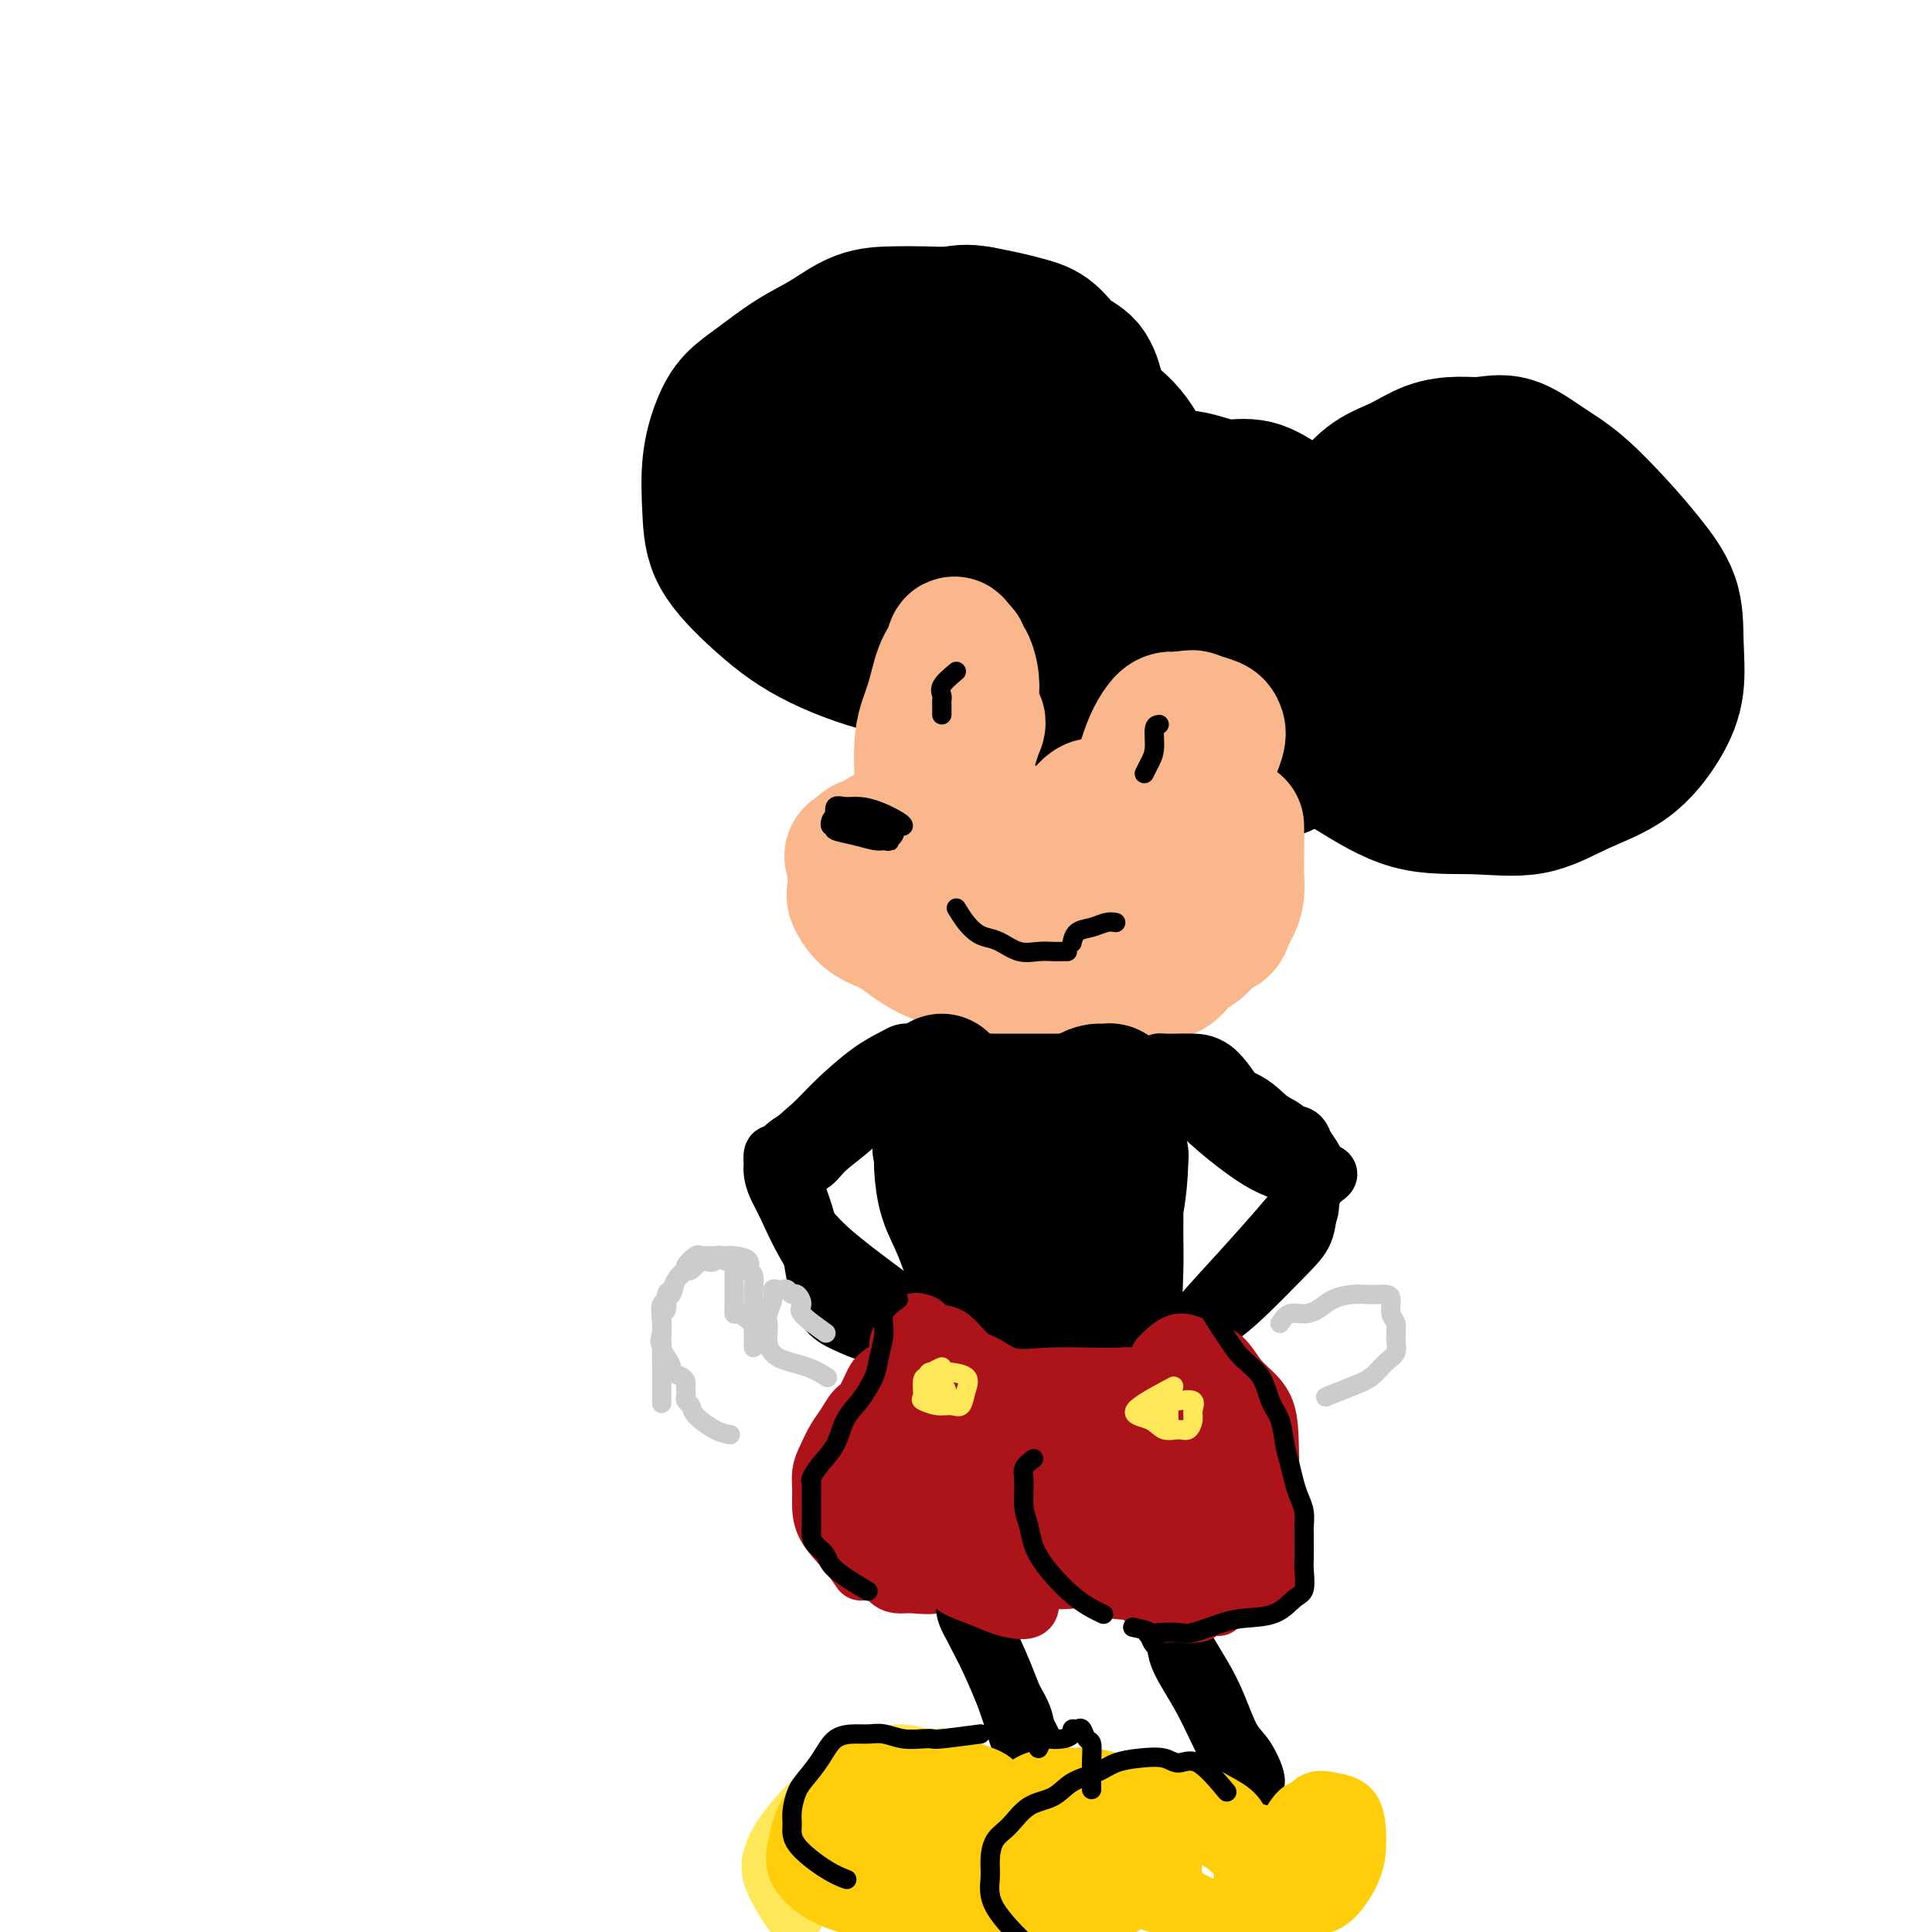
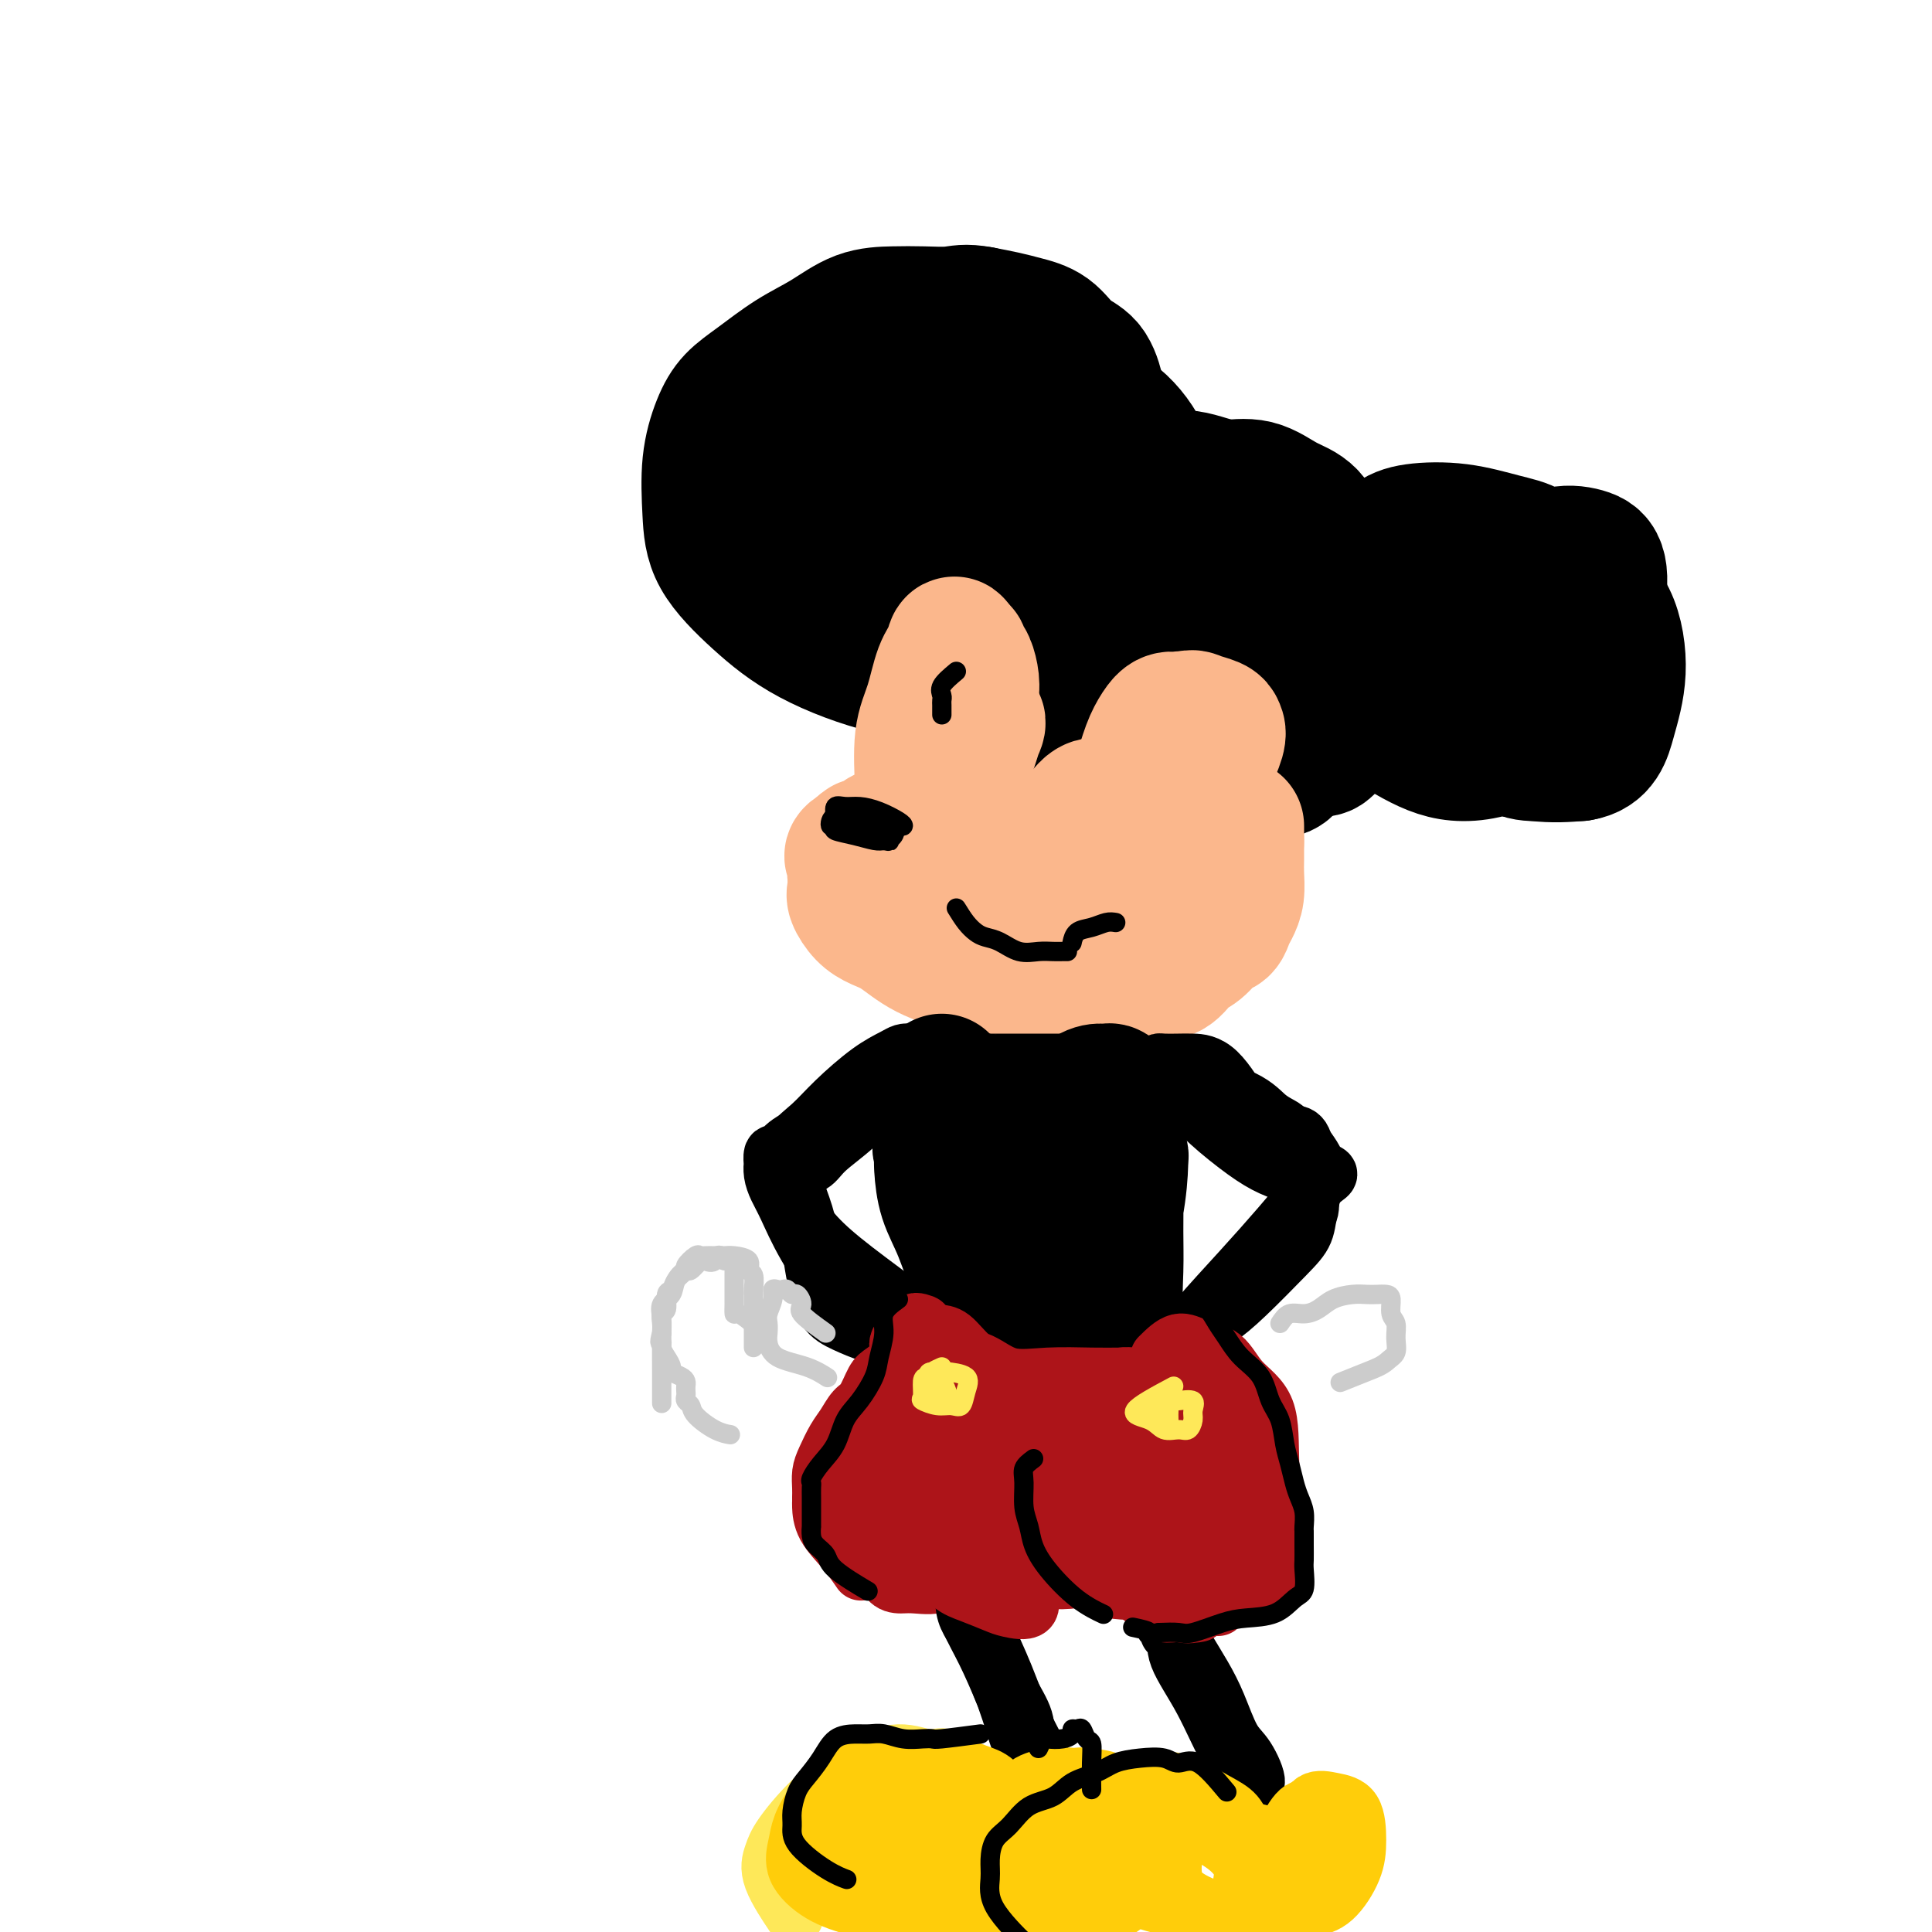
<svg xmlns="http://www.w3.org/2000/svg" viewBox="0 0 400 400" version="1.1">
  <g fill="none" stroke="rgb(109,110,112)" stroke-width="28" stroke-linecap="round" stroke-linejoin="round">
    <path d="M206,114c-0.006,0.928 -0.012,1.855 0,3c0.012,1.145 0.043,2.507 0,4c-0.043,1.493 -0.159,3.117 0,5c0.159,1.883 0.592,4.023 1,5c0.408,0.977 0.792,0.789 1,1c0.208,0.211 0.241,0.820 1,1c0.759,0.180 2.245,-0.068 3,0c0.755,0.068 0.779,0.452 1,0c0.221,-0.452 0.640,-1.742 1,-3c0.360,-1.258 0.663,-2.485 1,-4c0.337,-1.515 0.708,-3.319 1,-5c0.292,-1.681 0.505,-3.239 1,-5c0.495,-1.761 1.273,-3.725 2,-5c0.727,-1.275 1.403,-1.860 2,-2c0.597,-0.140 1.116,0.165 2,0c0.884,-0.165 2.135,-0.799 3,-1c0.865,-0.201 1.345,0.031 2,0c0.655,-0.031 1.483,-0.324 2,0c0.517,0.324 0.721,1.263 1,2c0.279,0.737 0.631,1.270 1,2c0.369,0.730 0.753,1.658 1,2c0.247,0.342 0.356,0.098 0,0c-0.356,-0.098 -1.178,-0.049 -2,0" />
-     <path d="M231,114c-0.140,0.927 -0.988,0.246 -2,0c-1.012,-0.246 -2.186,-0.056 -3,0c-0.814,0.056 -1.267,-0.023 -2,0c-0.733,0.023 -1.745,0.149 -3,0c-1.255,-0.149 -2.753,-0.572 -4,0c-1.247,0.572 -2.243,2.139 -3,3c-0.757,0.861 -1.275,1.014 -2,2c-0.725,0.986 -1.657,2.804 -2,4c-0.343,1.196 -0.098,1.770 0,2c0.098,0.230 0.049,0.115 0,0" />
  </g>
  <g fill="none" stroke="rgb(0,0,0)" stroke-width="28" stroke-linecap="round" stroke-linejoin="round">
    <path d="M213,120c-1.266,-1.228 -2.533,-2.456 -3,-2c-0.467,0.456 -0.135,2.596 0,4c0.135,1.404 0.075,2.070 0,3c-0.075,0.930 -0.163,2.122 0,3c0.163,0.878 0.577,1.443 1,2c0.423,0.557 0.857,1.107 1,1c0.143,-0.107 -0.003,-0.872 0,-2c0.003,-1.128 0.155,-2.621 0,-4c-0.155,-1.379 -0.616,-2.645 -1,-4c-0.384,-1.355 -0.691,-2.798 -1,-4c-0.309,-1.202 -0.619,-2.163 -1,-3c-0.381,-0.837 -0.834,-1.552 -1,-2c-0.166,-0.448 -0.044,-0.631 0,-1c0.044,-0.369 0.011,-0.923 0,-1c-0.011,-0.077 0.000,0.324 0,1c-0.000,0.676 -0.011,1.628 0,3c0.011,1.372 0.044,3.165 0,5c-0.044,1.835 -0.167,3.713 0,5c0.167,1.287 0.622,1.984 1,3c0.378,1.016 0.679,2.350 1,3c0.321,0.650 0.663,0.614 1,0c0.337,-0.614 0.668,-1.807 1,-3" />
    <path d="M212,127c0.645,-1.238 1.256,-2.832 2,-4c0.744,-1.168 1.619,-1.910 3,-3c1.381,-1.090 3.266,-2.527 5,-4c1.734,-1.473 3.316,-2.983 5,-4c1.684,-1.017 3.471,-1.541 5,-2c1.529,-0.459 2.802,-0.851 4,-1c1.198,-0.149 2.322,-0.054 3,0c0.678,0.054 0.908,0.066 1,0c0.092,-0.066 0.044,-0.211 0,0c-0.044,0.211 -0.084,0.777 0,1c0.084,0.223 0.291,0.105 0,0c-0.291,-0.105 -1.082,-0.195 -2,0c-0.918,0.195 -1.964,0.674 -3,1c-1.036,0.326 -2.063,0.499 -3,1c-0.937,0.501 -1.786,1.331 -3,2c-1.214,0.669 -2.794,1.177 -4,2c-1.206,0.823 -2.040,1.960 -3,3c-0.960,1.040 -2.047,1.982 -3,3c-0.953,1.018 -1.773,2.112 -2,3c-0.227,0.888 0.138,1.570 0,2c-0.138,0.430 -0.780,0.610 -1,1c-0.220,0.390 -0.018,0.991 0,1c0.018,0.009 -0.149,-0.575 0,-1c0.149,-0.425 0.614,-0.693 1,-1c0.386,-0.307 0.693,-0.654 1,-1" />
    <path d="M218,126c0.627,-0.683 1.195,-1.391 2,-2c0.805,-0.609 1.847,-1.120 3,-2c1.153,-0.880 2.416,-2.131 4,-3c1.584,-0.869 3.487,-1.357 5,-2c1.513,-0.643 2.636,-1.440 4,-2c1.364,-0.560 2.970,-0.882 4,-1c1.030,-0.118 1.486,-0.032 2,0c0.514,0.032 1.086,0.009 2,0c0.914,-0.009 2.169,-0.003 3,0c0.831,0.003 1.237,0.004 2,0c0.763,-0.004 1.881,-0.013 3,0c1.119,0.013 2.239,0.049 3,0c0.761,-0.049 1.165,-0.182 2,0c0.835,0.182 2.103,0.677 3,1c0.897,0.323 1.424,0.472 2,1c0.576,0.528 1.201,1.436 2,2c0.799,0.564 1.773,0.786 2,1c0.227,0.214 -0.293,0.422 0,1c0.293,0.578 1.398,1.526 2,2c0.602,0.474 0.701,0.474 1,1c0.299,0.526 0.800,1.579 1,2c0.200,0.421 0.100,0.211 0,0" />
    <path d="M247,118c1.017,-0.000 2.034,-0.001 3,0c0.966,0.001 1.883,0.003 3,0c1.117,-0.003 2.436,-0.012 3,0c0.564,0.012 0.374,0.045 1,0c0.626,-0.045 2.067,-0.167 3,0c0.933,0.167 1.358,0.622 2,1c0.642,0.378 1.500,0.678 2,1c0.500,0.322 0.641,0.667 1,1c0.359,0.333 0.936,0.655 1,1c0.064,0.345 -0.387,0.712 0,1c0.387,0.288 1.610,0.496 2,1c0.390,0.504 -0.053,1.304 0,2c0.053,0.696 0.603,1.290 1,2c0.397,0.710 0.642,1.537 1,2c0.358,0.463 0.828,0.561 1,1c0.172,0.439 0.046,1.220 0,2c-0.046,0.780 -0.012,1.558 0,2c0.012,0.442 0.003,0.546 0,1c-0.003,0.454 -0.001,1.258 0,2c0.001,0.742 0.000,1.421 0,2c-0.000,0.579 -0.000,1.059 0,2c0.000,0.941 0.000,2.343 0,3c-0.000,0.657 -0.000,0.568 0,1c0.000,0.432 0.000,1.386 0,2c-0.000,0.614 -0.000,0.890 0,1c0.000,0.110 0.000,0.055 0,0" />
    <path d="M271,149c0.513,4.050 0.295,1.674 0,1c-0.295,-0.674 -0.667,0.356 -1,1c-0.333,0.644 -0.628,0.904 -1,1c-0.372,0.096 -0.821,0.027 -1,0c-0.179,-0.027 -0.090,-0.014 0,0" />
    <path d="M221,120c0.181,1.262 0.361,2.523 2,3c1.639,0.477 4.735,0.168 7,0c2.265,-0.168 3.697,-0.195 5,0c1.303,0.195 2.475,0.614 3,0c0.525,-0.614 0.403,-2.259 0,-4c-0.403,-1.741 -1.088,-3.579 -3,-5c-1.912,-1.421 -5.052,-2.427 -8,-3c-2.948,-0.573 -5.705,-0.714 -8,-1c-2.295,-0.286 -4.129,-0.718 -6,0c-1.871,0.718 -3.780,2.587 -5,4c-1.220,1.413 -1.749,2.371 -2,4c-0.251,1.629 -0.222,3.928 0,6c0.222,2.072 0.636,3.918 2,6c1.364,2.082 3.679,4.400 7,6c3.321,1.600 7.649,2.484 12,4c4.351,1.516 8.724,3.666 13,5c4.276,1.334 8.456,1.851 11,2c2.544,0.149 3.454,-0.070 4,0c0.546,0.070 0.730,0.431 1,-1c0.270,-1.431 0.627,-4.653 1,-8c0.373,-3.347 0.761,-6.820 0,-11c-0.761,-4.180 -2.673,-9.068 -5,-13c-2.327,-3.932 -5.071,-6.907 -8,-9c-2.929,-2.093 -6.043,-3.303 -9,-4c-2.957,-0.697 -5.758,-0.880 -8,-1c-2.242,-0.120 -3.926,-0.177 -6,0c-2.074,0.177 -4.537,0.589 -7,1" />
    <path d="M214,101c-4.344,0.607 -4.705,2.125 -6,4c-1.295,1.875 -3.524,4.108 -5,6c-1.476,1.892 -2.198,3.443 -3,5c-0.802,1.557 -1.683,3.118 -2,5c-0.317,1.882 -0.070,4.083 0,6c0.070,1.917 -0.036,3.549 0,5c0.036,1.451 0.214,2.721 1,4c0.786,1.279 2.180,2.567 3,4c0.820,1.433 1.065,3.011 2,4c0.935,0.989 2.562,1.389 4,2c1.438,0.611 2.689,1.431 4,2c1.311,0.569 2.681,0.885 5,1c2.319,0.115 5.585,0.028 9,0c3.415,-0.028 6.979,0.002 10,0c3.021,-0.002 5.498,-0.036 8,0c2.502,0.036 5.030,0.143 7,1c1.970,0.857 3.382,2.464 5,3c1.618,0.536 3.442,0.000 5,0c1.558,-0.000 2.850,0.536 4,1c1.150,0.464 2.157,0.858 3,1c0.843,0.142 1.523,0.033 2,0c0.477,-0.033 0.751,0.009 1,0c0.249,-0.009 0.474,-0.070 1,0c0.526,0.070 1.354,0.271 2,0c0.646,-0.271 1.112,-1.015 2,-2c0.888,-0.985 2.200,-2.211 3,-3c0.800,-0.789 1.090,-1.139 2,-2c0.910,-0.861 2.440,-2.231 3,-4c0.560,-1.769 0.151,-3.938 0,-6c-0.151,-2.062 -0.043,-4.018 0,-6c0.043,-1.982 0.022,-3.991 0,-6" />
    <path d="M284,126c-0.651,-4.381 -2.279,-6.334 -4,-8c-1.721,-1.666 -3.536,-3.045 -5,-5c-1.464,-1.955 -2.578,-4.486 -4,-6c-1.422,-1.514 -3.152,-2.012 -5,-3c-1.848,-0.988 -3.812,-2.465 -6,-3c-2.188,-0.535 -4.598,-0.128 -7,0c-2.402,0.128 -4.796,-0.022 -7,0c-2.204,0.022 -4.220,0.216 -6,0c-1.780,-0.216 -3.326,-0.842 -5,-1c-1.674,-0.158 -3.477,0.152 -5,0c-1.523,-0.152 -2.766,-0.766 -4,-1c-1.234,-0.234 -2.460,-0.089 -4,0c-1.540,0.089 -3.393,0.121 -5,0c-1.607,-0.121 -2.967,-0.395 -4,0c-1.033,0.395 -1.738,1.459 -3,2c-1.262,0.541 -3.080,0.560 -4,1c-0.920,0.440 -0.942,1.303 -2,2c-1.058,0.697 -3.152,1.229 -4,2c-0.848,0.771 -0.449,1.783 -1,3c-0.551,1.217 -2.050,2.640 -3,4c-0.950,1.360 -1.351,2.657 -2,4c-0.649,1.343 -1.547,2.730 -2,4c-0.453,1.270 -0.462,2.421 -1,4c-0.538,1.579 -1.606,3.586 -2,5c-0.394,1.414 -0.116,2.234 0,3c0.116,0.766 0.069,1.476 0,2c-0.069,0.524 -0.159,0.861 0,1c0.159,0.139 0.568,0.078 1,0c0.432,-0.078 0.885,-0.175 1,0c0.115,0.175 -0.110,0.621 0,1c0.110,0.379 0.555,0.689 1,1" />
    <path d="M192,138c0.640,1.186 0.741,0.151 1,0c0.259,-0.151 0.678,0.581 1,1c0.322,0.419 0.548,0.524 1,1c0.452,0.476 1.131,1.324 2,2c0.869,0.676 1.928,1.182 3,2c1.072,0.818 2.156,1.949 4,3c1.844,1.051 4.448,2.022 7,3c2.552,0.978 5.053,1.965 8,3c2.947,1.035 6.341,2.120 9,3c2.659,0.880 4.582,1.556 7,2c2.418,0.444 5.332,0.655 8,1c2.668,0.345 5.090,0.822 7,1c1.910,0.178 3.309,0.057 5,0c1.691,-0.057 3.674,-0.050 5,0c1.326,0.050 1.994,0.145 3,0c1.006,-0.145 2.348,-0.528 3,-1c0.652,-0.472 0.612,-1.032 1,-2c0.388,-0.968 1.204,-2.344 2,-3c0.796,-0.656 1.570,-0.590 2,-1c0.430,-0.410 0.514,-1.295 1,-2c0.486,-0.705 1.373,-1.232 2,-2c0.627,-0.768 0.995,-1.779 1,-3c0.005,-1.221 -0.352,-2.651 0,-4c0.352,-1.349 1.414,-2.615 2,-4c0.586,-1.385 0.694,-2.888 1,-4c0.306,-1.112 0.808,-1.834 1,-3c0.192,-1.166 0.074,-2.777 0,-4c-0.074,-1.223 -0.102,-2.060 0,-3c0.102,-0.940 0.335,-1.984 0,-3c-0.335,-1.016 -1.239,-2.005 -2,-3c-0.761,-0.995 -1.381,-1.998 -2,-3" />
    <path d="M275,115c-1.446,-3.000 -3.061,-2.499 -4,-3c-0.939,-0.501 -1.203,-2.005 -2,-3c-0.797,-0.995 -2.127,-1.481 -3,-2c-0.873,-0.519 -1.289,-1.070 -2,-2c-0.711,-0.930 -1.716,-2.239 -3,-3c-1.284,-0.761 -2.848,-0.975 -4,-1c-1.152,-0.025 -1.894,0.137 -3,0c-1.106,-0.137 -2.577,-0.573 -4,-1c-1.423,-0.427 -2.798,-0.844 -4,-1c-1.202,-0.156 -2.230,-0.050 -4,0c-1.770,0.050 -4.283,0.045 -6,0c-1.717,-0.045 -2.637,-0.130 -4,0c-1.363,0.130 -3.167,0.476 -5,1c-1.833,0.524 -3.693,1.227 -5,2c-1.307,0.773 -2.060,1.616 -3,2c-0.940,0.384 -2.067,0.310 -3,1c-0.933,0.690 -1.673,2.144 -2,3c-0.327,0.856 -0.242,1.115 -1,2c-0.758,0.885 -2.359,2.396 -3,3c-0.641,0.604 -0.320,0.302 0,0" />
    <path d="M246,116c-3.005,-1.268 -6.009,-2.536 -8,-3c-1.991,-0.464 -2.968,-0.124 -4,0c-1.032,0.124 -2.119,0.031 -3,0c-0.881,-0.031 -1.557,-0.002 -2,0c-0.443,0.002 -0.655,-0.025 -1,0c-0.345,0.025 -0.825,0.102 -1,0c-0.175,-0.102 -0.047,-0.383 0,-1c0.047,-0.617 0.013,-1.572 0,-2c-0.013,-0.428 -0.003,-0.330 0,-1c0.003,-0.670 0.001,-2.108 0,-3c-0.001,-0.892 -0.000,-1.238 0,-2c0.000,-0.762 0.000,-1.939 0,-3c-0.000,-1.061 -0.000,-2.007 0,-3c0.000,-0.993 0.001,-2.035 0,-3c-0.001,-0.965 -0.005,-1.855 0,-3c0.005,-1.145 0.017,-2.545 0,-4c-0.017,-1.455 -0.064,-2.963 0,-4c0.064,-1.037 0.240,-1.601 0,-3c-0.240,-1.399 -0.895,-3.632 -2,-5c-1.105,-1.368 -2.661,-1.872 -4,-3c-1.339,-1.128 -2.462,-2.880 -4,-4c-1.538,-1.120 -3.491,-1.609 -5,-2c-1.509,-0.391 -2.574,-0.683 -4,-1c-1.426,-0.317 -3.213,-0.658 -5,-1" />
    <path d="M203,65c-3.234,-0.619 -4.320,-0.168 -6,0c-1.680,0.168 -3.955,0.052 -6,0c-2.045,-0.052 -3.858,-0.040 -6,0c-2.142,0.040 -4.611,0.110 -7,1c-2.389,0.890 -4.698,2.602 -7,4c-2.302,1.398 -4.596,2.484 -7,4c-2.404,1.516 -4.918,3.463 -7,5c-2.082,1.537 -3.733,2.666 -5,4c-1.267,1.334 -2.149,2.875 -3,5c-0.851,2.125 -1.671,4.835 -2,8c-0.329,3.165 -0.167,6.784 0,10c0.167,3.216 0.339,6.028 2,9c1.661,2.972 4.810,6.105 8,9c3.190,2.895 6.422,5.554 11,8c4.578,2.446 10.504,4.680 16,6c5.496,1.320 10.562,1.728 16,2c5.438,0.272 11.249,0.409 16,-1c4.751,-1.409 8.443,-4.362 12,-7c3.557,-2.638 6.980,-4.960 9,-8c2.020,-3.040 2.637,-6.799 3,-10c0.363,-3.201 0.470,-5.843 0,-9c-0.470,-3.157 -1.518,-6.828 -3,-10c-1.482,-3.172 -3.397,-5.844 -6,-8c-2.603,-2.156 -5.892,-3.797 -9,-6c-3.108,-2.203 -6.035,-4.970 -9,-7c-2.965,-2.030 -5.969,-3.324 -9,-4c-3.031,-0.676 -6.088,-0.734 -9,-1c-2.912,-0.266 -5.677,-0.742 -8,-1c-2.323,-0.258 -4.202,-0.300 -6,0c-1.798,0.300 -3.514,0.943 -5,2c-1.486,1.057 -2.743,2.529 -4,4" />
    <path d="M172,74c-2.236,1.759 -3.327,3.157 -4,5c-0.673,1.843 -0.930,4.130 -1,7c-0.070,2.870 0.045,6.324 0,10c-0.045,3.676 -0.251,7.576 1,11c1.251,3.424 3.959,6.372 7,9c3.041,2.628 6.414,4.935 10,6c3.586,1.065 7.384,0.889 11,1c3.616,0.111 7.051,0.511 10,-1c2.949,-1.511 5.413,-4.933 7,-8c1.587,-3.067 2.299,-5.779 3,-9c0.701,-3.221 1.393,-6.950 1,-11c-0.393,-4.050 -1.872,-8.422 -4,-11c-2.128,-2.578 -4.907,-3.362 -8,-4c-3.093,-0.638 -6.502,-1.129 -10,-1c-3.498,0.129 -7.087,0.876 -10,3c-2.913,2.124 -5.150,5.623 -7,9c-1.850,3.377 -3.312,6.632 -4,10c-0.688,3.368 -0.603,6.849 0,10c0.603,3.151 1.723,5.971 4,8c2.277,2.029 5.711,3.268 10,4c4.289,0.732 9.431,0.959 14,0c4.569,-0.959 8.563,-3.103 12,-6c3.437,-2.897 6.316,-6.547 8,-10c1.684,-3.453 2.174,-6.709 2,-10c-0.174,-3.291 -1.013,-6.617 -3,-8c-1.987,-1.383 -5.121,-0.821 -9,-1c-3.879,-0.179 -8.504,-1.098 -12,0c-3.496,1.098 -5.865,4.212 -8,7c-2.135,2.788 -4.036,5.251 -5,7c-0.964,1.749 -0.990,2.786 -1,4c-0.010,1.214 -0.005,2.607 0,4" />
    <path d="M186,109c1.844,1.467 6.956,1.133 9,1c2.044,-0.133 1.022,-0.067 0,0" />
-     <path d="M270,120c0.061,-2.086 0.121,-4.171 1,-6c0.879,-1.829 2.575,-3.400 4,-5c1.425,-1.600 2.579,-3.228 4,-5c1.421,-1.772 3.109,-3.689 5,-5c1.891,-1.311 3.984,-2.015 6,-3c2.016,-0.985 3.955,-2.252 6,-3c2.045,-0.748 4.196,-0.977 6,-1c1.804,-0.023 3.262,0.158 5,0c1.738,-0.158 3.758,-0.657 6,0c2.242,0.657 4.706,2.468 7,4c2.294,1.532 4.418,2.783 7,5c2.582,2.217 5.622,5.399 8,8c2.378,2.601 4.095,4.622 6,7c1.905,2.378 3.998,5.115 5,8c1.002,2.885 0.911,5.919 1,9c0.089,3.081 0.357,6.210 0,9c-0.357,2.790 -1.338,5.241 -3,8c-1.662,2.759 -4.004,5.826 -7,8c-2.996,2.174 -6.647,3.454 -10,5c-3.353,1.546 -6.407,3.358 -10,4c-3.593,0.642 -7.726,0.113 -12,0c-4.274,-0.113 -8.690,0.191 -13,-1c-4.310,-1.191 -8.514,-3.877 -12,-6c-3.486,-2.123 -6.254,-3.682 -8,-5c-1.746,-1.318 -2.470,-2.393 -3,-3c-0.530,-0.607 -0.866,-0.745 -1,-1c-0.134,-0.255 -0.067,-0.628 0,-1" />
    <path d="M268,150c-3.167,-2.617 0.915,-1.160 3,-1c2.085,0.160 2.174,-0.977 4,-2c1.826,-1.023 5.390,-1.931 9,-3c3.610,-1.069 7.267,-2.298 11,-4c3.733,-1.702 7.543,-3.877 11,-6c3.457,-2.123 6.561,-4.192 9,-6c2.439,-1.808 4.215,-3.353 5,-5c0.785,-1.647 0.580,-3.395 0,-5c-0.580,-1.605 -1.536,-3.067 -3,-4c-1.464,-0.933 -3.435,-1.337 -6,-2c-2.565,-0.663 -5.725,-1.584 -9,-2c-3.275,-0.416 -6.667,-0.326 -9,0c-2.333,0.326 -3.608,0.887 -5,2c-1.392,1.113 -2.903,2.777 -4,6c-1.097,3.223 -1.780,8.007 -2,13c-0.220,4.993 0.025,10.197 2,14c1.975,3.803 5.681,6.205 9,8c3.319,1.795 6.250,2.983 10,3c3.750,0.017 8.319,-1.137 12,-4c3.681,-2.863 6.475,-7.436 9,-12c2.525,-4.564 4.780,-9.120 6,-13c1.220,-3.880 1.405,-7.083 1,-9c-0.405,-1.917 -1.401,-2.547 -3,-3c-1.599,-0.453 -3.800,-0.727 -6,0c-2.200,0.727 -4.398,2.456 -7,5c-2.602,2.544 -5.609,5.905 -8,9c-2.391,3.095 -4.165,5.926 -5,9c-0.835,3.074 -0.729,6.391 0,9c0.729,2.609 2.081,4.510 5,6c2.919,1.490 7.405,2.569 11,3c3.595,0.431 6.297,0.216 9,0" />
    <path d="M327,156c4.320,-0.668 5.122,-3.838 6,-7c0.878,-3.162 1.834,-6.315 2,-10c0.166,-3.685 -0.459,-7.901 -2,-11c-1.541,-3.099 -4.000,-5.079 -6,-6c-2.000,-0.921 -3.541,-0.783 -5,0c-1.459,0.783 -2.835,2.210 -4,5c-1.165,2.790 -2.119,6.944 -3,11c-0.881,4.056 -1.690,8.015 -2,11c-0.310,2.985 -0.122,4.996 1,6c1.122,1.004 3.178,1.001 4,1c0.822,-0.001 0.411,-0.001 0,0" />
  </g>
  <g fill="none" stroke="rgb(251,183,140)" stroke-width="28" stroke-linecap="round" stroke-linejoin="round">
    <path d="M195,148c0.002,0.642 0.004,1.283 0,2c-0.004,0.717 -0.012,1.509 0,2c0.012,0.491 0.046,0.681 0,1c-0.046,0.319 -0.170,0.767 0,1c0.170,0.233 0.634,0.252 1,0c0.366,-0.252 0.634,-0.774 1,-2c0.366,-1.226 0.830,-3.155 1,-5c0.170,-1.845 0.048,-3.604 0,-5c-0.048,-1.396 -0.020,-2.427 0,-3c0.020,-0.573 0.032,-0.689 0,-1c-0.032,-0.311 -0.107,-0.819 0,-1c0.107,-0.181 0.397,-0.036 0,1c-0.397,1.036 -1.481,2.964 -2,5c-0.519,2.036 -0.472,4.181 -1,6c-0.528,1.819 -1.629,3.314 -2,5c-0.371,1.686 -0.011,3.564 0,5c0.011,1.436 -0.327,2.430 0,3c0.327,0.570 1.321,0.715 2,0c0.679,-0.715 1.044,-2.291 2,-4c0.956,-1.709 2.502,-3.551 3,-5c0.498,-1.449 -0.053,-2.507 0,-4c0.053,-1.493 0.708,-3.423 1,-5c0.292,-1.577 0.219,-2.801 0,-4c-0.219,-1.199 -0.584,-2.373 -1,-3c-0.416,-0.627 -0.881,-0.707 -1,-1c-0.119,-0.293 0.109,-0.798 0,-1c-0.109,-0.202 -0.554,-0.101 -1,0" />
    <path d="M198,135c-0.438,-2.934 -0.534,-1.271 -1,0c-0.466,1.271 -1.302,2.148 -2,4c-0.698,1.852 -1.260,4.679 -2,7c-0.740,2.321 -1.660,4.138 -2,7c-0.340,2.862 -0.099,6.770 0,10c0.099,3.230 0.056,5.781 0,7c-0.056,1.219 -0.125,1.107 0,1c0.125,-0.107 0.443,-0.209 1,0c0.557,0.209 1.353,0.730 2,0c0.647,-0.730 1.144,-2.711 2,-5c0.856,-2.289 2.071,-4.886 3,-7c0.929,-2.114 1.572,-3.743 2,-5c0.428,-1.257 0.640,-2.141 1,-3c0.360,-0.859 0.866,-1.693 0,-2c-0.866,-0.307 -3.105,-0.088 -4,0c-0.895,0.088 -0.448,0.044 0,0" />
    <path d="M243,156c-1.094,0.524 -2.188,1.048 -3,2c-0.812,0.952 -1.342,2.331 -2,4c-0.658,1.669 -1.445,3.626 -2,5c-0.555,1.374 -0.878,2.165 -1,3c-0.122,0.835 -0.041,1.716 0,2c0.041,0.284 0.043,-0.028 1,0c0.957,0.028 2.870,0.397 5,-1c2.130,-1.397 4.479,-4.559 6,-7c1.521,-2.441 2.216,-4.159 3,-6c0.784,-1.841 1.658,-3.803 2,-5c0.342,-1.197 0.152,-1.630 0,-2c-0.152,-0.370 -0.267,-0.678 -1,-1c-0.733,-0.322 -2.085,-0.657 -3,-1c-0.915,-0.343 -1.394,-0.693 -2,0c-0.606,0.693 -1.339,2.429 -2,4c-0.661,1.571 -1.248,2.978 -2,5c-0.752,2.022 -1.667,4.661 -2,7c-0.333,2.339 -0.083,4.378 0,6c0.083,1.622 0.000,2.827 0,4c-0.000,1.173 0.082,2.314 0,3c-0.082,0.686 -0.330,0.917 0,1c0.330,0.083 1.237,0.018 2,0c0.763,-0.018 1.381,0.012 2,-1c0.619,-1.012 1.238,-3.065 2,-5c0.762,-1.935 1.667,-3.752 2,-6c0.333,-2.248 0.095,-4.928 0,-7c-0.095,-2.072 -0.048,-3.536 0,-5" />
    <path d="M248,155c0.195,-3.568 -0.318,-3.487 -1,-4c-0.682,-0.513 -1.534,-1.619 -2,-2c-0.466,-0.381 -0.547,-0.035 -1,0c-0.453,0.035 -1.278,-0.239 -2,0c-0.722,0.239 -1.342,0.993 -2,2c-0.658,1.007 -1.353,2.269 -2,4c-0.647,1.731 -1.246,3.932 -2,6c-0.754,2.068 -1.662,4.003 -2,6c-0.338,1.997 -0.107,4.057 0,6c0.107,1.943 0.091,3.770 0,5c-0.091,1.230 -0.257,1.864 0,2c0.257,0.136 0.938,-0.224 2,0c1.062,0.224 2.506,1.033 4,0c1.494,-1.033 3.037,-3.909 4,-6c0.963,-2.091 1.345,-3.397 2,-5c0.655,-1.603 1.583,-3.503 2,-5c0.417,-1.497 0.324,-2.589 0,-3c-0.324,-0.411 -0.878,-0.140 -2,0c-1.122,0.140 -2.810,0.147 -4,1c-1.190,0.853 -1.881,2.550 -3,4c-1.119,1.450 -2.664,2.651 -4,4c-1.336,1.349 -2.461,2.845 -4,4c-1.539,1.155 -3.491,1.970 -5,3c-1.509,1.030 -2.576,2.277 -4,3c-1.424,0.723 -3.205,0.923 -4,1c-0.795,0.077 -0.605,0.031 -1,0c-0.395,-0.031 -1.376,-0.047 -2,0c-0.624,0.047 -0.893,0.156 -1,0c-0.107,-0.156 -0.054,-0.578 0,-1" />
    <path d="M214,180c-1.431,-0.315 -1.008,-1.101 0,-2c1.008,-0.899 2.602,-1.911 4,-3c1.398,-1.089 2.601,-2.257 4,-3c1.399,-0.743 2.996,-1.062 4,-2c1.004,-0.938 1.415,-2.495 2,-3c0.585,-0.505 1.343,0.042 1,0c-0.343,-0.042 -1.785,-0.673 -3,0c-1.215,0.673 -2.201,2.650 -4,4c-1.799,1.350 -4.411,2.074 -7,3c-2.589,0.926 -5.156,2.054 -7,3c-1.844,0.946 -2.967,1.708 -4,2c-1.033,0.292 -1.977,0.113 -2,0c-0.023,-0.113 0.873,-0.160 2,-1c1.127,-0.840 2.484,-2.474 4,-3c1.516,-0.526 3.192,0.055 4,0c0.808,-0.055 0.747,-0.748 1,-1c0.253,-0.252 0.819,-0.064 1,0c0.181,0.064 -0.023,0.002 -1,0c-0.977,-0.002 -2.726,0.055 -4,0c-1.274,-0.055 -2.074,-0.220 -3,0c-0.926,0.220 -1.977,0.827 -3,1c-1.023,0.173 -2.016,-0.088 -3,0c-0.984,0.088 -1.957,0.524 -3,1c-1.043,0.476 -2.155,0.993 -2,1c0.155,0.007 1.578,-0.497 3,-1" />
-     <path d="M198,176c-1.802,-0.206 0.695,-1.221 2,-2c1.305,-0.779 1.420,-1.322 2,-2c0.580,-0.678 1.625,-1.493 2,-2c0.375,-0.507 0.080,-0.708 0,-1c-0.080,-0.292 0.054,-0.675 0,-1c-0.054,-0.325 -0.297,-0.593 -1,0c-0.703,0.593 -1.865,2.046 -3,3c-1.135,0.954 -2.244,1.408 -3,2c-0.756,0.592 -1.158,1.321 -2,2c-0.842,0.679 -2.125,1.306 -3,2c-0.875,0.694 -1.344,1.454 -2,2c-0.656,0.546 -1.500,0.879 -2,1c-0.500,0.121 -0.656,0.032 -1,0c-0.344,-0.032 -0.877,-0.006 -1,0c-0.123,0.006 0.163,-0.010 0,0c-0.163,0.010 -0.776,0.044 -1,0c-0.224,-0.044 -0.061,-0.166 0,0c0.061,0.166 0.020,0.621 0,1c-0.020,0.379 -0.018,0.682 0,1c0.018,0.318 0.052,0.649 0,1c-0.052,0.351 -0.191,0.721 0,1c0.191,0.279 0.711,0.467 2,1c1.289,0.533 3.345,1.411 6,2c2.655,0.589 5.907,0.889 9,1c3.093,0.111 6.027,0.032 9,0c2.973,-0.032 5.987,-0.016 9,0" />
    <path d="M220,188c5.092,0.128 4.323,-0.053 5,0c0.677,0.053 2.799,0.340 4,0c1.201,-0.340 1.479,-1.306 2,-2c0.521,-0.694 1.285,-1.117 2,-2c0.715,-0.883 1.381,-2.227 2,-3c0.619,-0.773 1.193,-0.974 2,-2c0.807,-1.026 1.848,-2.878 3,-4c1.152,-1.122 2.414,-1.515 3,-2c0.586,-0.485 0.496,-1.064 1,-2c0.504,-0.936 1.602,-2.230 2,-3c0.398,-0.770 0.096,-1.015 0,-1c-0.096,0.015 0.013,0.289 0,1c-0.013,0.711 -0.147,1.858 0,3c0.147,1.142 0.574,2.278 0,4c-0.574,1.722 -2.149,4.031 -4,6c-1.851,1.969 -3.980,3.599 -6,5c-2.020,1.401 -3.933,2.571 -6,3c-2.067,0.429 -4.289,0.115 -6,0c-1.711,-0.115 -2.912,-0.031 -4,0c-1.088,0.031 -2.062,0.008 -2,0c0.062,-0.008 1.161,-0.002 2,0c0.839,0.002 1.420,0.001 2,0" />
    <path d="M222,189c-0.737,-0.023 1.419,-0.081 3,0c1.581,0.081 2.587,0.300 4,0c1.413,-0.300 3.234,-1.120 5,-2c1.766,-0.880 3.478,-1.822 5,-3c1.522,-1.178 2.856,-2.593 4,-4c1.144,-1.407 2.099,-2.808 3,-4c0.901,-1.192 1.747,-2.177 2,-3c0.253,-0.823 -0.086,-1.484 0,-2c0.086,-0.516 0.596,-0.885 1,-1c0.404,-0.115 0.700,0.025 1,0c0.300,-0.025 0.602,-0.215 1,0c0.398,0.215 0.891,0.836 1,1c0.109,0.164 -0.167,-0.128 0,0c0.167,0.128 0.776,0.675 1,1c0.224,0.325 0.064,0.428 0,1c-0.064,0.572 -0.032,1.612 0,2c0.032,0.388 0.062,0.125 0,1c-0.062,0.875 -0.218,2.888 0,4c0.218,1.112 0.810,1.323 0,2c-0.810,0.677 -3.023,1.820 -5,3c-1.977,1.180 -3.719,2.397 -6,3c-2.281,0.603 -5.103,0.593 -8,1c-2.897,0.407 -5.869,1.233 -8,2c-2.131,0.767 -3.420,1.476 -5,2c-1.580,0.524 -3.451,0.864 -5,1c-1.549,0.136 -2.774,0.068 -4,0" />
    <path d="M212,194c-6.257,1.398 -3.901,0.393 -4,0c-0.099,-0.393 -2.655,-0.173 -4,0c-1.345,0.173 -1.478,0.298 -2,0c-0.522,-0.298 -1.431,-1.019 -2,-2c-0.569,-0.981 -0.797,-2.221 -1,-3c-0.203,-0.779 -0.380,-1.095 -1,-2c-0.620,-0.905 -1.683,-2.397 -2,-3c-0.317,-0.603 0.111,-0.316 0,-1c-0.111,-0.684 -0.762,-2.337 -1,-3c-0.238,-0.663 -0.063,-0.334 0,-1c0.063,-0.666 0.014,-2.325 0,-3c-0.014,-0.675 0.007,-0.364 0,-1c-0.007,-0.636 -0.043,-2.219 0,-3c0.043,-0.781 0.165,-0.759 0,-1c-0.165,-0.241 -0.617,-0.744 -1,-1c-0.383,-0.256 -0.697,-0.265 -1,0c-0.303,0.265 -0.596,0.802 -1,1c-0.404,0.198 -0.918,0.056 -1,0c-0.082,-0.056 0.269,-0.026 0,0c-0.269,0.026 -1.156,0.048 -2,0c-0.844,-0.048 -1.644,-0.167 -2,0c-0.356,0.167 -0.266,0.618 -1,1c-0.734,0.382 -2.291,0.693 -3,1c-0.709,0.307 -0.572,0.608 -1,1c-0.428,0.392 -1.423,0.875 -2,1c-0.577,0.125 -0.736,-0.107 -1,0c-0.264,0.107 -0.632,0.554 -1,1" />
    <path d="M178,176c-2.547,1.265 -1.416,1.426 -1,2c0.416,0.574 0.117,1.561 0,2c-0.117,0.439 -0.051,0.331 0,1c0.051,0.669 0.087,2.117 0,3c-0.087,0.883 -0.299,1.202 0,2c0.299,0.798 1.107,2.076 2,3c0.893,0.924 1.870,1.494 3,2c1.130,0.506 2.412,0.948 4,2c1.588,1.052 3.482,2.713 6,4c2.518,1.287 5.659,2.201 8,3c2.341,0.799 3.882,1.483 6,2c2.118,0.517 4.813,0.867 7,1c2.187,0.133 3.867,0.049 6,0c2.133,-0.049 4.720,-0.062 7,0c2.280,0.062 4.252,0.198 6,0c1.748,-0.198 3.273,-0.729 5,-1c1.727,-0.271 3.657,-0.281 5,-1c1.343,-0.719 2.100,-2.146 3,-3c0.900,-0.854 1.943,-1.134 3,-2c1.057,-0.866 2.129,-2.317 3,-3c0.871,-0.683 1.540,-0.598 2,-1c0.460,-0.402 0.712,-1.289 1,-2c0.288,-0.711 0.613,-1.244 1,-2c0.387,-0.756 0.836,-1.734 1,-3c0.164,-1.266 0.044,-2.818 0,-4c-0.044,-1.182 -0.012,-1.994 0,-3c0.012,-1.006 0.003,-2.208 0,-3c-0.003,-0.792 -0.001,-1.175 0,-2c0.001,-0.825 0.000,-2.093 0,-2c-0.000,0.093 -0.000,1.546 0,3" />
    <path d="M256,174c0.000,0.500 0.000,0.250 0,0" />
  </g>
  <g fill="none" stroke="rgb(0,0,0)" stroke-width="28" stroke-linecap="round" stroke-linejoin="round">
    <path d="M228,226c-3.650,1.608 -7.299,3.216 -9,4c-1.701,0.784 -1.452,0.744 -2,1c-0.548,0.256 -1.892,0.808 -3,1c-1.108,0.192 -1.981,0.023 -3,0c-1.019,-0.023 -2.183,0.099 -3,0c-0.817,-0.099 -1.286,-0.419 -2,-1c-0.714,-0.581 -1.674,-1.424 -2,-2c-0.326,-0.576 -0.017,-0.886 0,-1c0.017,-0.114 -0.258,-0.030 0,0c0.258,0.030 1.048,0.008 2,0c0.952,-0.008 2.065,-0.002 4,0c1.935,0.002 4.691,0.001 7,0c2.309,-0.001 4.173,-0.000 6,0c1.827,0.000 3.619,-0.000 5,0c1.381,0.000 2.351,0.000 3,0c0.649,-0.000 0.978,-0.001 1,0c0.022,0.001 -0.264,0.004 -1,0c-0.736,-0.004 -1.921,-0.015 -3,0c-1.079,0.015 -2.052,0.057 -3,0c-0.948,-0.057 -1.873,-0.211 -3,0c-1.127,0.211 -2.457,0.788 -4,1c-1.543,0.212 -3.298,0.061 -5,0c-1.702,-0.061 -3.351,-0.030 -5,0" />
    <path d="M208,229c-4.492,-0.045 -4.223,-0.657 -5,-1c-0.777,-0.343 -2.601,-0.417 -4,-1c-1.399,-0.583 -2.375,-1.674 -3,-2c-0.625,-0.326 -0.900,0.114 -1,0c-0.100,-0.114 -0.027,-0.783 0,-1c0.027,-0.217 0.007,0.019 0,0c-0.007,-0.019 -0.002,-0.293 0,0c0.002,0.293 0.001,1.152 0,2c-0.001,0.848 -0.004,1.684 0,3c0.004,1.316 0.013,3.112 0,5c-0.013,1.888 -0.047,3.868 0,6c0.047,2.132 0.176,4.415 1,6c0.824,1.585 2.344,2.473 3,3c0.656,0.527 0.447,0.695 1,1c0.553,0.305 1.869,0.747 3,1c1.131,0.253 2.077,0.316 3,0c0.923,-0.316 1.821,-1.012 3,-2c1.179,-0.988 2.637,-2.269 4,-4c1.363,-1.731 2.631,-3.914 4,-6c1.369,-2.086 2.839,-4.077 4,-6c1.161,-1.923 2.013,-3.778 3,-5c0.987,-1.222 2.110,-1.812 3,-2c0.890,-0.188 1.547,0.026 2,0c0.453,-0.026 0.701,-0.293 1,0c0.299,0.293 0.650,1.147 1,2" />
    <path d="M231,228c1.086,0.671 0.301,2.350 0,4c-0.301,1.650 -0.119,3.271 0,5c0.119,1.729 0.176,3.564 0,5c-0.176,1.436 -0.583,2.471 -1,4c-0.417,1.529 -0.844,3.551 -1,4c-0.156,0.449 -0.042,-0.676 0,-2c0.042,-1.324 0.011,-2.846 0,-4c-0.011,-1.154 -0.002,-1.939 0,-3c0.002,-1.061 -0.001,-2.399 0,-3c0.001,-0.601 0.008,-0.464 0,-1c-0.008,-0.536 -0.029,-1.746 0,-2c0.029,-0.254 0.109,0.446 0,2c-0.109,1.554 -0.407,3.961 -1,7c-0.593,3.039 -1.479,6.709 -2,10c-0.521,3.291 -0.676,6.202 -1,9c-0.324,2.798 -0.818,5.484 -1,7c-0.182,1.516 -0.052,1.862 0,2c0.052,0.138 0.026,0.069 0,0" />
    <path d="M203,234c-1.687,0.567 -3.374,1.134 -4,2c-0.626,0.866 -0.193,2.031 0,4c0.193,1.969 0.144,4.742 1,8c0.856,3.258 2.615,7.003 4,11c1.385,3.997 2.395,8.248 4,12c1.605,3.752 3.803,7.005 5,9c1.197,1.995 1.392,2.733 2,3c0.608,0.267 1.630,0.063 2,0c0.370,-0.063 0.089,0.015 0,0c-0.089,-0.015 0.016,-0.124 0,-1c-0.016,-0.876 -0.151,-2.520 0,-5c0.151,-2.480 0.590,-5.796 0,-9c-0.590,-3.204 -2.207,-6.295 -4,-10c-1.793,-3.705 -3.762,-8.024 -6,-11c-2.238,-2.976 -4.744,-4.609 -7,-6c-2.256,-1.391 -4.263,-2.541 -5,-3c-0.737,-0.459 -0.203,-0.228 0,0c0.203,0.228 0.075,0.452 0,1c-0.075,0.548 -0.099,1.419 0,3c0.099,1.581 0.319,3.872 1,6c0.681,2.128 1.821,4.094 3,7c1.179,2.906 2.396,6.751 4,10c1.604,3.249 3.595,5.902 5,8c1.405,2.098 2.224,3.642 3,5c0.776,1.358 1.507,2.531 2,3c0.493,0.469 0.746,0.235 1,0" />
    <path d="M214,281c2.964,5.106 1.374,1.370 1,0c-0.374,-1.370 0.469,-0.374 1,0c0.531,0.374 0.751,0.126 1,0c0.249,-0.126 0.527,-0.130 1,0c0.473,0.130 1.142,0.394 2,0c0.858,-0.394 1.904,-1.447 3,-3c1.096,-1.553 2.241,-3.608 3,-6c0.759,-2.392 1.133,-5.122 2,-9c0.867,-3.878 2.229,-8.904 3,-13c0.771,-4.096 0.953,-7.262 1,-9c0.047,-1.738 -0.040,-2.049 0,-2c0.040,0.049 0.207,0.459 0,1c-0.207,0.541 -0.789,1.214 -1,2c-0.211,0.786 -0.051,1.687 0,4c0.051,2.313 -0.007,6.039 0,9c0.007,2.961 0.079,5.158 0,8c-0.079,2.842 -0.310,6.329 0,9c0.310,2.671 1.160,4.527 2,6c0.840,1.473 1.668,2.564 2,3c0.332,0.436 0.166,0.218 0,0" />
  </g>
  <g fill="none" stroke="rgb(0,0,0)" stroke-width="12" stroke-linecap="round" stroke-linejoin="round">
    <path d="M242,223c1.523,1.391 3.046,2.782 4,4c0.954,1.218 1.339,2.264 3,4c1.661,1.736 4.599,4.163 7,6c2.401,1.837 4.265,3.083 6,4c1.735,0.917 3.340,1.504 5,2c1.660,0.496 3.375,0.901 4,1c0.625,0.099 0.158,-0.109 0,0c-0.158,0.109 -0.008,0.535 0,1c0.008,0.465 -0.124,0.969 0,2c0.124,1.031 0.506,2.588 0,4c-0.506,1.412 -1.898,2.677 -4,5c-2.102,2.323 -4.912,5.702 -7,8c-2.088,2.298 -3.454,3.514 -4,4c-0.546,0.486 -0.273,0.243 0,0" />
    <path d="M257,268c-1.796,0.991 -3.592,1.981 -5,3c-1.408,1.019 -2.428,2.065 -3,3c-0.572,0.935 -0.695,1.758 -1,2c-0.305,0.242 -0.791,-0.096 -1,0c-0.209,0.096 -0.141,0.626 1,0c1.141,-0.626 3.356,-2.408 5,-4c1.644,-1.592 2.718,-2.995 4,-4c1.282,-1.005 2.771,-1.612 3,-2c0.229,-0.388 -0.803,-0.558 -2,0c-1.197,0.558 -2.558,1.844 -4,3c-1.442,1.156 -2.963,2.183 -4,3c-1.037,0.817 -1.590,1.426 -2,2c-0.410,0.574 -0.677,1.113 0,1c0.677,-0.113 2.300,-0.879 4,-2c1.700,-1.121 3.479,-2.598 6,-5c2.521,-2.402 5.786,-5.728 8,-8c2.214,-2.272 3.378,-3.490 4,-5c0.622,-1.510 0.702,-3.312 1,-5c0.298,-1.688 0.813,-3.263 1,-4c0.187,-0.737 0.044,-0.637 0,-1c-0.044,-0.363 0.009,-1.190 0,-2c-0.009,-0.810 -0.079,-1.603 0,-2c0.079,-0.397 0.308,-0.399 0,-1c-0.308,-0.601 -1.154,-1.800 -2,-3" />
    <path d="M270,237c-0.730,-3.114 -2.556,-1.899 -4,-2c-1.444,-0.101 -2.505,-1.519 -4,-3c-1.495,-1.481 -3.424,-3.024 -5,-4c-1.576,-0.976 -2.798,-1.386 -4,-2c-1.202,-0.614 -2.384,-1.431 -3,-2c-0.616,-0.569 -0.667,-0.888 -1,-1c-0.333,-0.112 -0.950,-0.015 -1,0c-0.050,0.015 0.466,-0.051 1,0c0.534,0.051 1.084,0.221 2,1c0.916,0.779 2.198,2.168 4,4c1.802,1.832 4.126,4.108 6,6c1.874,1.892 3.299,3.401 5,5c1.701,1.599 3.679,3.288 5,4c1.321,0.712 1.987,0.445 2,0c0.013,-0.445 -0.627,-1.069 -2,-2c-1.373,-0.931 -3.481,-2.168 -6,-4c-2.519,-1.832 -5.450,-4.260 -8,-6c-2.550,-1.740 -4.720,-2.792 -7,-4c-2.280,-1.208 -4.671,-2.572 -6,-3c-1.329,-0.428 -1.595,0.081 -2,0c-0.405,-0.081 -0.949,-0.752 -1,-1c-0.051,-0.248 0.393,-0.072 1,0c0.607,0.072 1.379,0.040 2,0c0.621,-0.040 1.090,-0.088 2,0c0.910,0.088 2.260,0.311 4,1c1.740,0.689 3.870,1.845 6,3" />
    <path d="M256,227c3.526,1.421 4.842,2.973 6,4c1.158,1.027 2.157,1.528 3,2c0.843,0.472 1.530,0.915 1,1c-0.530,0.085 -2.277,-0.190 -4,-1c-1.723,-0.810 -3.421,-2.157 -5,-3c-1.579,-0.843 -3.040,-1.182 -5,-2c-1.960,-0.818 -4.419,-2.114 -6,-3c-1.581,-0.886 -2.285,-1.362 -3,-2c-0.715,-0.638 -1.442,-1.439 -2,-2c-0.558,-0.561 -0.948,-0.882 -1,-1c-0.052,-0.118 0.236,-0.034 1,0c0.764,0.034 2.006,0.017 3,0c0.994,-0.017 1.741,-0.036 3,0c1.259,0.036 3.031,0.125 5,2c1.969,1.875 4.134,5.536 5,7c0.866,1.464 0.433,0.732 0,0" />
    <path d="M192,217c-2.191,1.159 -4.381,2.317 -6,4c-1.619,1.683 -2.666,3.890 -4,6c-1.334,2.110 -2.956,4.124 -5,6c-2.044,1.876 -4.509,3.616 -6,5c-1.491,1.384 -2.006,2.414 -3,3c-0.994,0.586 -2.465,0.728 -3,1c-0.535,0.272 -0.134,0.675 0,1c0.134,0.325 -0.001,0.571 0,1c0.001,0.429 0.136,1.040 0,2c-0.136,0.960 -0.543,2.270 0,4c0.543,1.730 2.037,3.879 4,6c1.963,2.121 4.396,4.215 8,7c3.604,2.785 8.378,6.262 12,9c3.622,2.738 6.090,4.737 8,6c1.910,1.263 3.260,1.789 3,2c-0.260,0.211 -2.130,0.105 -4,0" />
    <path d="M196,280c-1.451,-0.402 -3.078,-1.407 -5,-2c-1.922,-0.593 -4.140,-0.776 -6,-1c-1.860,-0.224 -3.363,-0.491 -5,-1c-1.637,-0.509 -3.407,-1.260 -5,-2c-1.593,-0.740 -3.008,-1.468 -4,-3c-0.992,-1.532 -1.562,-3.867 -2,-6c-0.438,-2.133 -0.743,-4.063 -1,-6c-0.257,-1.937 -0.465,-3.881 -1,-6c-0.535,-2.119 -1.397,-4.415 -2,-6c-0.603,-1.585 -0.946,-2.460 -1,-3c-0.054,-0.540 0.182,-0.745 0,-1c-0.182,-0.255 -0.783,-0.559 -1,-1c-0.217,-0.441 -0.049,-1.018 0,-1c0.049,0.018 -0.021,0.630 0,0c0.021,-0.630 0.135,-2.501 1,-4c0.865,-1.499 2.483,-2.626 4,-4c1.517,-1.374 2.933,-2.996 5,-5c2.067,-2.004 4.785,-4.391 7,-6c2.215,-1.609 3.927,-2.439 5,-3c1.073,-0.561 1.508,-0.853 2,-1c0.492,-0.147 1.041,-0.149 1,0c-0.041,0.149 -0.674,0.451 -1,1c-0.326,0.549 -0.347,1.346 -1,2c-0.653,0.654 -1.938,1.165 -3,2c-1.062,0.835 -1.901,1.994 -3,3c-1.099,1.006 -2.457,1.859 -4,3c-1.543,1.141 -3.272,2.571 -5,4" />
    <path d="M171,233c-3.321,2.687 -3.125,1.905 -4,2c-0.875,0.095 -2.823,1.068 -4,2c-1.177,0.932 -1.584,1.824 -2,2c-0.416,0.176 -0.841,-0.365 -1,0c-0.159,0.365 -0.052,1.634 0,2c0.052,0.366 0.048,-0.171 0,0c-0.048,0.171 -0.139,1.052 0,2c0.139,0.948 0.509,1.964 1,3c0.491,1.036 1.103,2.092 2,4c0.897,1.908 2.080,4.669 4,8c1.920,3.331 4.576,7.233 8,11c3.424,3.767 7.614,7.399 11,9c3.386,1.601 5.967,1.172 7,1c1.033,-0.172 0.516,-0.086 0,0" />
    <path d="M244,222c0.353,-0.140 0.706,-0.279 2,0c1.294,0.279 3.528,0.978 6,3c2.472,2.022 5.182,5.367 8,8c2.818,2.633 5.743,4.554 8,6c2.257,1.446 3.846,2.417 5,3c1.154,0.583 1.874,0.777 2,1c0.126,0.223 -0.341,0.476 -1,1c-0.659,0.524 -1.508,1.319 -3,3c-1.492,1.681 -3.626,4.248 -6,7c-2.374,2.752 -4.987,5.688 -8,9c-3.013,3.312 -6.426,7.001 -9,10c-2.574,2.999 -4.308,5.307 -6,8c-1.692,2.693 -3.340,5.769 -4,7c-0.660,1.231 -0.330,0.615 0,0" />
  </g>
  <g fill="none" stroke="rgb(173,20,25)" stroke-width="12" stroke-linecap="round" stroke-linejoin="round">
    <path d="M193,278c-0.843,-0.726 -1.685,-1.452 -1,-1c0.685,0.452 2.898,2.083 5,3c2.102,0.917 4.092,1.121 6,2c1.908,0.879 3.735,2.432 6,3c2.265,0.568 4.968,0.152 8,0c3.032,-0.152 6.395,-0.041 9,0c2.605,0.041 4.454,0.011 6,0c1.546,-0.011 2.790,-0.003 4,0c1.210,0.003 2.386,0.001 3,0c0.614,-0.001 0.667,0.000 1,0c0.333,-0.000 0.946,-0.001 1,0c0.054,0.001 -0.452,0.004 -1,0c-0.548,-0.004 -1.138,-0.015 -2,0c-0.862,0.015 -1.996,0.056 -3,0c-1.004,-0.056 -1.878,-0.210 -3,0c-1.122,0.210 -2.494,0.783 -4,1c-1.506,0.217 -3.147,0.079 -5,0c-1.853,-0.079 -3.917,-0.098 -6,0c-2.083,0.098 -4.185,0.314 -6,0c-1.815,-0.314 -3.343,-1.159 -5,-2c-1.657,-0.841 -3.444,-1.679 -5,-3c-1.556,-1.321 -2.880,-3.125 -4,-4c-1.120,-0.875 -2.034,-0.821 -3,-1c-0.966,-0.179 -1.983,-0.589 -3,-1" />
    <path d="M191,275c-3.050,-1.932 -0.675,-1.261 0,-1c0.675,0.261 -0.349,0.114 -1,0c-0.651,-0.114 -0.928,-0.194 -1,0c-0.072,0.194 0.062,0.661 0,1c-0.062,0.339 -0.320,0.550 -1,1c-0.680,0.450 -1.782,1.139 -2,2c-0.218,0.861 0.447,1.892 0,3c-0.447,1.108 -2.007,2.292 -3,3c-0.993,0.708 -1.421,0.940 -2,2c-0.579,1.060 -1.310,2.948 -2,4c-0.690,1.052 -1.337,1.268 -2,2c-0.663,0.732 -1.340,1.981 -2,3c-0.660,1.019 -1.301,1.806 -2,3c-0.699,1.194 -1.455,2.793 -2,4c-0.545,1.207 -0.878,2.023 -1,3c-0.122,0.977 -0.032,2.115 0,3c0.032,0.885 0.007,1.516 0,2c-0.007,0.484 0.006,0.820 0,1c-0.006,0.180 -0.029,0.203 0,1c0.029,0.797 0.111,2.368 1,4c0.889,1.632 2.586,3.324 4,5c1.414,1.676 2.547,3.336 3,4c0.453,0.664 0.227,0.332 0,0" />
    <path d="M240,283c-0.063,0.624 -0.126,1.248 0,2c0.126,0.752 0.441,1.632 1,3c0.559,1.368 1.361,3.225 2,5c0.639,1.775 1.116,3.469 2,5c0.884,1.531 2.175,2.901 3,4c0.825,1.099 1.183,1.928 2,3c0.817,1.072 2.093,2.386 3,3c0.907,0.614 1.443,0.527 2,1c0.557,0.473 1.133,1.505 2,2c0.867,0.495 2.023,0.451 3,1c0.977,0.549 1.774,1.690 2,2c0.226,0.310 -0.119,-0.210 0,0c0.119,0.210 0.703,1.150 1,2c0.297,0.850 0.306,1.609 0,3c-0.306,1.391 -0.929,3.413 -3,6c-2.071,2.587 -5.592,5.739 -7,7c-1.408,1.261 -0.704,0.630 0,0" />
    <path d="M240,281c1.367,-1.353 2.734,-2.706 4,-3c1.266,-0.294 2.429,0.471 4,1c1.571,0.529 3.548,0.823 5,2c1.452,1.177 2.377,3.238 4,5c1.623,1.762 3.944,3.226 5,6c1.056,2.774 0.846,6.859 1,11c0.154,4.141 0.670,8.337 1,12c0.330,3.663 0.473,6.794 0,9c-0.473,2.206 -1.564,3.487 -2,4c-0.436,0.513 -0.218,0.256 0,0" />
    <path d="M255,299c1.879,0.256 3.759,0.512 5,2c1.241,1.488 1.845,4.206 2,7c0.155,2.794 -0.138,5.662 0,8c0.138,2.338 0.706,4.147 0,6c-0.706,1.853 -2.686,3.751 -5,5c-2.314,1.249 -4.963,1.851 -7,2c-2.037,0.149 -3.462,-0.154 -5,0c-1.538,0.154 -3.189,0.764 -4,1c-0.811,0.236 -0.781,0.099 -1,0c-0.219,-0.099 -0.685,-0.159 0,-1c0.685,-0.841 2.523,-2.465 4,-4c1.477,-1.535 2.595,-2.983 4,-5c1.405,-2.017 3.099,-4.602 4,-7c0.901,-2.398 1.010,-4.607 1,-7c-0.010,-2.393 -0.139,-4.970 0,-7c0.139,-2.030 0.546,-3.513 0,-5c-0.546,-1.487 -2.045,-2.978 -3,-4c-0.955,-1.022 -1.367,-1.573 -2,-2c-0.633,-0.427 -1.489,-0.728 -2,-1c-0.511,-0.272 -0.677,-0.514 -1,0c-0.323,0.514 -0.802,1.784 -1,3c-0.198,1.216 -0.115,2.377 0,4c0.115,1.623 0.262,3.706 1,6c0.738,2.294 2.068,4.798 3,7c0.932,2.202 1.466,4.101 2,6" />
    <path d="M250,313c1.238,4.746 1.831,3.611 2,4c0.169,0.389 -0.088,2.300 0,3c0.088,0.700 0.521,0.188 0,0c-0.521,-0.188 -1.995,-0.050 -4,0c-2.005,0.050 -4.540,0.014 -6,0c-1.460,-0.014 -1.846,-0.004 -2,0c-0.154,0.004 -0.077,0.002 0,0" />
    <path d="M215,294c-0.832,0.231 -1.664,0.461 -2,2c-0.336,1.539 -0.177,4.385 0,7c0.177,2.615 0.370,4.998 1,8c0.630,3.002 1.695,6.622 3,9c1.305,2.378 2.850,3.515 5,5c2.150,1.485 4.904,3.317 8,4c3.096,0.683 6.535,0.218 9,0c2.465,-0.218 3.957,-0.188 5,-2c1.043,-1.812 1.639,-5.466 2,-9c0.361,-3.534 0.488,-6.947 0,-10c-0.488,-3.053 -1.591,-5.746 -3,-8c-1.409,-2.254 -3.123,-4.069 -5,-5c-1.877,-0.931 -3.918,-0.979 -6,-1c-2.082,-0.021 -4.206,-0.014 -6,1c-1.794,1.014 -3.257,3.034 -4,5c-0.743,1.966 -0.765,3.876 -1,6c-0.235,2.124 -0.681,4.461 0,7c0.681,2.539 2.490,5.281 5,7c2.510,1.719 5.721,2.416 9,3c3.279,0.584 6.625,1.054 9,1c2.375,-0.054 3.778,-0.632 5,-2c1.222,-1.368 2.261,-3.526 3,-6c0.739,-2.474 1.176,-5.264 0,-8c-1.176,-2.736 -3.964,-5.418 -7,-8c-3.036,-2.582 -6.319,-5.063 -9,-6c-2.681,-0.937 -4.760,-0.329 -7,0c-2.240,0.329 -4.640,0.380 -6,2c-1.360,1.620 -1.680,4.810 -2,8" />
-     <path d="M221,304c-0.398,2.791 -0.392,5.770 0,8c0.392,2.230 1.169,3.711 3,5c1.831,1.289 4.716,2.387 8,3c3.284,0.613 6.965,0.741 10,1c3.035,0.259 5.422,0.647 7,0c1.578,-0.647 2.345,-2.330 3,-4c0.655,-1.670 1.198,-3.326 0,-5c-1.198,-1.674 -4.138,-3.366 -7,-5c-2.862,-1.634 -5.646,-3.212 -8,-4c-2.354,-0.788 -4.279,-0.787 -6,-1c-1.721,-0.213 -3.237,-0.639 -4,0c-0.763,0.639 -0.772,2.342 -1,4c-0.228,1.658 -0.675,3.271 0,5c0.675,1.729 2.471,3.576 5,5c2.529,1.424 5.789,2.427 9,3c3.211,0.573 6.371,0.715 9,1c2.629,0.285 4.725,0.711 6,0c1.275,-0.711 1.727,-2.559 2,-4c0.273,-1.441 0.367,-2.475 -1,-4c-1.367,-1.525 -4.194,-3.539 -7,-5c-2.806,-1.461 -5.590,-2.368 -8,-3c-2.410,-0.632 -4.444,-0.990 -6,-1c-1.556,-0.010 -2.633,0.326 -3,2c-0.367,1.674 -0.023,4.685 0,7c0.023,2.315 -0.274,3.935 1,6c1.274,2.065 4.118,4.576 7,6c2.882,1.424 5.803,1.763 8,2c2.197,0.237 3.671,0.373 5,0c1.329,-0.373 2.512,-1.254 3,-3c0.488,-1.746 0.282,-4.356 -1,-7c-1.282,-2.644 -3.641,-5.322 -6,-8" />
    <path d="M249,308c-2.141,-2.360 -4.493,-4.261 -7,-6c-2.507,-1.739 -5.169,-3.318 -7,-4c-1.831,-0.682 -2.832,-0.469 -4,1c-1.168,1.469 -2.503,4.193 -3,7c-0.497,2.807 -0.155,5.698 0,8c0.155,2.302 0.123,4.015 1,6c0.877,1.985 2.664,4.241 4,5c1.336,0.759 2.222,0.022 3,0c0.778,-0.022 1.449,0.670 2,0c0.551,-0.670 0.983,-2.702 0,-5c-0.983,-2.298 -3.382,-4.864 -6,-8c-2.618,-3.136 -5.454,-6.844 -8,-10c-2.546,-3.156 -4.803,-5.762 -7,-7c-2.197,-1.238 -4.333,-1.109 -6,-1c-1.667,0.109 -2.863,0.197 -4,0c-1.137,-0.197 -2.215,-0.678 -3,0c-0.785,0.678 -1.279,2.517 -2,4c-0.721,1.483 -1.670,2.610 -2,4c-0.330,1.390 -0.041,3.043 0,5c0.041,1.957 -0.168,4.218 0,6c0.168,1.782 0.712,3.084 2,4c1.288,0.916 3.321,1.446 5,2c1.679,0.554 3.005,1.132 4,0c0.995,-1.132 1.660,-3.974 2,-7c0.340,-3.026 0.355,-6.234 0,-9c-0.355,-2.766 -1.081,-5.088 -2,-7c-0.919,-1.912 -2.031,-3.413 -4,-4c-1.969,-0.587 -4.796,-0.260 -7,0c-2.204,0.260 -3.786,0.455 -6,2c-2.214,1.545 -5.061,4.442 -7,7c-1.939,2.558 -2.969,4.779 -4,7" />
    <path d="M183,308c-1.964,3.188 -1.374,4.157 -1,6c0.374,1.843 0.531,4.561 2,6c1.469,1.439 4.251,1.598 7,2c2.749,0.402 5.466,1.048 8,0c2.534,-1.048 4.885,-3.789 7,-6c2.115,-2.211 3.993,-3.893 5,-6c1.007,-2.107 1.141,-4.641 1,-7c-0.141,-2.359 -0.557,-4.545 -2,-6c-1.443,-1.455 -3.912,-2.180 -6,-3c-2.088,-0.820 -3.796,-1.734 -6,-2c-2.204,-0.266 -4.904,0.115 -7,0c-2.096,-0.115 -3.590,-0.727 -5,0c-1.410,0.727 -2.737,2.794 -4,5c-1.263,2.206 -2.461,4.551 -3,7c-0.539,2.449 -0.420,5.000 0,7c0.420,2.000 1.142,3.448 3,5c1.858,1.552 4.851,3.208 8,4c3.149,0.792 6.455,0.719 9,0c2.545,-0.719 4.330,-2.083 6,-4c1.670,-1.917 3.226,-4.387 4,-7c0.774,-2.613 0.766,-5.369 1,-8c0.234,-2.631 0.709,-5.138 0,-7c-0.709,-1.862 -2.601,-3.079 -4,-4c-1.399,-0.921 -2.306,-1.547 -4,-2c-1.694,-0.453 -4.174,-0.733 -6,-1c-1.826,-0.267 -2.998,-0.522 -4,0c-1.002,0.522 -1.835,1.819 -3,3c-1.165,1.181 -2.663,2.244 -4,5c-1.337,2.756 -2.514,7.203 -3,11c-0.486,3.797 -0.282,6.942 0,10c0.282,3.058 0.641,6.029 1,9" />
    <path d="M183,325c0.994,3.580 2.978,3.031 5,3c2.022,-0.031 4.083,0.458 6,0c1.917,-0.458 3.690,-1.863 5,-4c1.310,-2.137 2.158,-5.007 3,-8c0.842,-2.993 1.679,-6.110 2,-9c0.321,-2.890 0.127,-5.553 0,-7c-0.127,-1.447 -0.185,-1.679 -1,-2c-0.815,-0.321 -2.385,-0.732 -4,0c-1.615,0.732 -3.274,2.606 -5,5c-1.726,2.394 -3.517,5.310 -5,8c-1.483,2.690 -2.656,5.156 -3,7c-0.344,1.844 0.142,3.066 0,4c-0.142,0.934 -0.910,1.581 0,2c0.910,0.419 3.500,0.611 6,0c2.500,-0.611 4.910,-2.025 7,-4c2.090,-1.975 3.861,-4.511 5,-7c1.139,-2.489 1.647,-4.932 2,-6c0.353,-1.068 0.553,-0.761 0,-1c-0.553,-0.239 -1.858,-1.023 -4,0c-2.142,1.023 -5.121,3.851 -7,6c-1.879,2.149 -2.660,3.617 -4,6c-1.340,2.383 -3.240,5.681 -4,7c-0.760,1.319 -0.380,0.660 0,0" />
    <path d="M195,308c-2.108,1.969 -4.216,3.939 -5,6c-0.784,2.061 -0.245,4.215 0,6c0.245,1.785 0.197,3.201 1,4c0.803,0.799 2.457,0.981 4,1c1.543,0.019 2.975,-0.124 5,0c2.025,0.124 4.643,0.517 7,-1c2.357,-1.517 4.452,-4.944 6,-8c1.548,-3.056 2.550,-5.742 3,-8c0.450,-2.258 0.350,-4.087 0,-5c-0.350,-0.913 -0.948,-0.912 -2,-1c-1.052,-0.088 -2.558,-0.267 -4,0c-1.442,0.267 -2.820,0.981 -4,2c-1.180,1.019 -2.161,2.343 -3,4c-0.839,1.657 -1.536,3.646 -2,6c-0.464,2.354 -0.695,5.072 0,7c0.695,1.928 2.316,3.067 5,4c2.684,0.933 6.431,1.662 10,2c3.569,0.338 6.958,0.287 10,-1c3.042,-1.287 5.735,-3.808 8,-7c2.265,-3.192 4.103,-7.053 5,-10c0.897,-2.947 0.855,-4.980 1,-7c0.145,-2.020 0.478,-4.029 0,-5c-0.478,-0.971 -1.767,-0.905 -3,-1c-1.233,-0.095 -2.411,-0.350 -4,0c-1.589,0.350 -3.589,1.304 -5,3c-1.411,1.696 -2.234,4.135 -3,6c-0.766,1.865 -1.475,3.156 -2,5c-0.525,1.844 -0.864,4.241 0,6c0.864,1.759 2.932,2.879 5,4" />
    <path d="M228,320c2.178,1.251 5.122,2.377 8,3c2.878,0.623 5.688,0.742 8,1c2.312,0.258 4.126,0.655 5,0c0.874,-0.655 0.809,-2.362 1,-4c0.191,-1.638 0.636,-3.209 0,-5c-0.636,-1.791 -2.355,-3.804 -4,-5c-1.645,-1.196 -3.215,-1.575 -5,-2c-1.785,-0.425 -3.785,-0.897 -5,-1c-1.215,-0.103 -1.645,0.161 -2,1c-0.355,0.839 -0.635,2.252 -1,4c-0.365,1.748 -0.817,3.830 0,6c0.817,2.170 2.901,4.428 5,6c2.099,1.572 4.211,2.460 6,3c1.789,0.540 3.253,0.733 4,1c0.747,0.267 0.778,0.608 0,0c-0.778,-0.608 -2.363,-2.164 -4,-3c-1.637,-0.836 -3.325,-0.953 -4,-1c-0.675,-0.047 -0.338,-0.023 0,0" />
  </g>
  <g fill="none" stroke="rgb(0,0,0)" stroke-width="12" stroke-linecap="round" stroke-linejoin="round">
    <path d="M203,330c-0.686,1.407 -1.372,2.815 -1,5c0.372,2.185 1.802,5.149 3,8c1.198,2.851 2.166,5.591 3,8c0.834,2.409 1.535,4.489 2,6c0.465,1.511 0.693,2.453 1,3c0.307,0.547 0.694,0.699 1,0c0.306,-0.699 0.530,-2.250 0,-4c-0.530,-1.750 -1.816,-3.699 -3,-6c-1.184,-2.301 -2.268,-4.953 -3,-7c-0.732,-2.047 -1.112,-3.490 -2,-5c-0.888,-1.510 -2.283,-3.086 -3,-5c-0.717,-1.914 -0.755,-4.164 -1,-4c-0.245,0.164 -0.697,2.742 0,5c0.697,2.258 2.543,4.195 4,7c1.457,2.805 2.524,6.479 4,10c1.476,3.521 3.361,6.889 5,10c1.639,3.111 3.033,5.966 4,8c0.967,2.034 1.507,3.246 2,4c0.493,0.754 0.941,1.049 1,1c0.059,-0.049 -0.269,-0.443 -1,-2c-0.731,-1.557 -1.866,-4.279 -3,-7" />
    <path d="M216,365c-1.185,-2.572 -2.646,-5.002 -4,-8c-1.354,-2.998 -2.600,-6.566 -4,-10c-1.400,-3.434 -2.955,-6.736 -4,-9c-1.045,-2.264 -1.579,-3.490 -2,-4c-0.421,-0.510 -0.729,-0.304 -1,0c-0.271,0.304 -0.506,0.705 0,2c0.506,1.295 1.755,3.482 3,6c1.245,2.518 2.488,5.365 4,9c1.512,3.635 3.292,8.057 5,12c1.708,3.943 3.345,7.408 5,10c1.655,2.592 3.330,4.312 4,5c0.670,0.688 0.335,0.344 0,0" />
    <path d="M242,338c0.712,-0.891 1.424,-1.782 2,-1c0.576,0.782 1.014,3.237 2,6c0.986,2.763 2.518,5.834 4,9c1.482,3.166 2.914,6.426 4,9c1.086,2.574 1.827,4.462 3,6c1.173,1.538 2.779,2.727 3,2c0.221,-0.727 -0.942,-3.371 -2,-5c-1.058,-1.629 -2.010,-2.242 -3,-4c-0.990,-1.758 -2.019,-4.659 -3,-7c-0.981,-2.341 -1.913,-4.121 -3,-6c-1.087,-1.879 -2.330,-3.856 -3,-5c-0.670,-1.144 -0.769,-1.455 -1,-2c-0.231,-0.545 -0.594,-1.325 -1,-1c-0.406,0.325 -0.855,1.755 0,4c0.855,2.245 3.014,5.306 5,9c1.986,3.694 3.800,8.021 6,12c2.200,3.979 4.784,7.610 6,10c1.216,2.390 1.062,3.540 1,4c-0.062,0.460 -0.031,0.230 0,0" />
  </g>
  <g fill="none" stroke="rgb(173,20,25)" stroke-width="12" stroke-linecap="round" stroke-linejoin="round">
    <path d="M200,320c-2.255,1.284 -4.510,2.567 -5,4c-0.490,1.433 0.784,3.014 2,4c1.216,0.986 2.373,1.377 4,2c1.627,0.623 3.722,1.478 5,2c1.278,0.522 1.739,0.711 3,1c1.261,0.289 3.324,0.677 4,0c0.676,-0.677 -0.033,-2.418 0,-4c0.033,-1.582 0.808,-3.006 0,-4c-0.808,-0.994 -3.200,-1.559 -5,-2c-1.800,-0.441 -3.007,-0.759 -4,-1c-0.993,-0.241 -1.771,-0.405 -2,0c-0.229,0.405 0.092,1.378 1,2c0.908,0.622 2.402,0.892 3,1c0.598,0.108 0.299,0.054 0,0" />
    <path d="M231,324c-2.472,0.237 -4.944,0.474 -5,1c-0.056,0.526 2.305,1.342 4,2c1.695,0.658 2.723,1.160 4,2c1.277,0.840 2.801,2.020 4,3c1.199,0.980 2.073,1.761 3,2c0.927,0.239 1.907,-0.065 3,0c1.093,0.065 2.300,0.498 3,0c0.700,-0.498 0.895,-1.926 1,-3c0.105,-1.074 0.120,-1.793 0,-3c-0.120,-1.207 -0.375,-2.900 -1,-4c-0.625,-1.100 -1.618,-1.606 -3,-2c-1.382,-0.394 -3.152,-0.674 -4,-1c-0.848,-0.326 -0.776,-0.696 -1,0c-0.224,0.696 -0.746,2.460 -1,4c-0.254,1.540 -0.239,2.857 0,4c0.239,1.143 0.703,2.110 2,3c1.297,0.890 3.426,1.701 5,2c1.574,0.299 2.593,0.085 3,0c0.407,-0.085 0.204,-0.043 0,0" />
  </g>
  <g fill="none" stroke="rgb(254,232,89)" stroke-width="12" stroke-linecap="round" stroke-linejoin="round">
    <path d="M214,376c-2.345,-0.700 -4.689,-1.401 -6,-2c-1.311,-0.599 -1.588,-1.098 -2,-2c-0.412,-0.902 -0.959,-2.209 -2,-3c-1.041,-0.791 -2.575,-1.068 -4,-2c-1.425,-0.932 -2.743,-2.521 -4,-3c-1.257,-0.479 -2.455,0.150 -4,0c-1.545,-0.150 -3.436,-1.079 -6,-1c-2.564,0.079 -5.801,1.168 -9,3c-3.199,1.832 -6.359,4.408 -9,7c-2.641,2.592 -4.763,5.200 -6,7c-1.237,1.800 -1.589,2.792 -2,4c-0.411,1.208 -0.880,2.633 0,5c0.880,2.367 3.109,5.676 4,7c0.891,1.324 0.446,0.662 0,0" />
  </g>
  <g fill="none" stroke="rgb(255,205,10)" stroke-width="12" stroke-linecap="round" stroke-linejoin="round">
    <path d="M217,381c-1.841,-1.882 -3.682,-3.765 -5,-5c-1.318,-1.235 -2.114,-1.823 -3,-3c-0.886,-1.177 -1.861,-2.941 -3,-4c-1.139,-1.059 -2.440,-1.411 -4,-2c-1.560,-0.589 -3.378,-1.415 -5,-2c-1.622,-0.585 -3.050,-0.931 -5,-1c-1.950,-0.069 -4.424,0.137 -6,0c-1.576,-0.137 -2.253,-0.618 -4,0c-1.747,0.618 -4.563,2.334 -7,4c-2.437,1.666 -4.496,3.282 -6,5c-1.504,1.718 -2.452,3.538 -3,5c-0.548,1.462 -0.696,2.567 -1,4c-0.304,1.433 -0.762,3.194 0,5c0.762,1.806 2.746,3.659 5,5c2.254,1.341 4.778,2.172 8,3c3.222,0.828 7.140,1.653 11,2c3.860,0.347 7.660,0.217 11,0c3.340,-0.217 6.218,-0.519 9,-2c2.782,-1.481 5.468,-4.140 7,-6c1.532,-1.860 1.911,-2.922 2,-4c0.089,-1.078 -0.111,-2.173 0,-3c0.111,-0.827 0.535,-1.387 -1,-2c-1.535,-0.613 -5.029,-1.281 -8,-2c-2.971,-0.719 -5.420,-1.491 -8,-2c-2.580,-0.509 -5.290,-0.754 -8,-1" />
    <path d="M193,375c-5.103,-1.238 -5.359,-0.834 -6,0c-0.641,0.834 -1.666,2.097 -2,3c-0.334,0.903 0.024,1.447 0,2c-0.024,0.553 -0.431,1.116 1,2c1.431,0.884 4.698,2.088 8,3c3.302,0.912 6.638,1.531 10,2c3.362,0.469 6.750,0.786 10,1c3.250,0.214 6.361,0.324 8,0c1.639,-0.324 1.805,-1.081 2,-2c0.195,-0.919 0.419,-2.000 -1,-3c-1.419,-1.000 -4.483,-1.920 -8,-3c-3.517,-1.080 -7.488,-2.320 -11,-3c-3.512,-0.680 -6.564,-0.802 -9,-1c-2.436,-0.198 -4.256,-0.474 -6,0c-1.744,0.474 -3.414,1.696 -4,3c-0.586,1.304 -0.089,2.689 0,4c0.089,1.311 -0.230,2.546 1,4c1.230,1.454 4.010,3.126 7,4c2.990,0.874 6.192,0.949 9,1c2.808,0.051 5.224,0.078 8,0c2.776,-0.078 5.912,-0.259 7,-1c1.088,-0.741 0.126,-2.041 0,-3c-0.126,-0.959 0.582,-1.578 0,-2c-0.582,-0.422 -2.455,-0.648 -5,-1c-2.545,-0.352 -5.762,-0.829 -8,-1c-2.238,-0.171 -3.496,-0.036 -5,0c-1.504,0.036 -3.254,-0.026 -4,0c-0.746,0.026 -0.489,0.141 0,1c0.489,0.859 1.208,2.462 3,4c1.792,1.538 4.655,3.011 8,4c3.345,0.989 7.173,1.495 11,2" />
    <path d="M217,395c4.640,1.168 6.741,1.088 9,1c2.259,-0.088 4.675,-0.185 6,-1c1.325,-0.815 1.558,-2.348 2,-4c0.442,-1.652 1.093,-3.423 1,-5c-0.093,-1.577 -0.929,-2.960 -2,-4c-1.071,-1.040 -2.378,-1.737 -4,-2c-1.622,-0.263 -3.558,-0.092 -5,0c-1.442,0.092 -2.389,0.106 -3,0c-0.611,-0.106 -0.887,-0.330 -1,0c-0.113,0.330 -0.064,1.216 0,2c0.064,0.784 0.144,1.466 1,2c0.856,0.534 2.489,0.920 4,1c1.511,0.080 2.901,-0.145 4,0c1.099,0.145 1.906,0.659 3,0c1.094,-0.659 2.473,-2.492 3,-4c0.527,-1.508 0.201,-2.693 0,-4c-0.201,-1.307 -0.277,-2.737 -1,-4c-0.723,-1.263 -2.091,-2.358 -3,-3c-0.909,-0.642 -1.357,-0.832 -2,-1c-0.643,-0.168 -1.479,-0.315 -2,0c-0.521,0.315 -0.727,1.093 -1,2c-0.273,0.907 -0.615,1.942 -1,3c-0.385,1.058 -0.815,2.138 -1,3c-0.185,0.862 -0.127,1.505 0,2c0.127,0.495 0.322,0.842 1,1c0.678,0.158 1.837,0.127 3,0c1.163,-0.127 2.328,-0.349 3,-1c0.672,-0.651 0.850,-1.731 1,-3c0.150,-1.269 0.271,-2.726 0,-4c-0.271,-1.274 -0.935,-2.364 -2,-3c-1.065,-0.636 -2.533,-0.818 -4,-1" />
    <path d="M226,368c-1.298,-0.235 -2.543,-0.322 -4,0c-1.457,0.322 -3.124,1.053 -4,2c-0.876,0.947 -0.959,2.109 -1,3c-0.041,0.891 -0.038,1.509 0,2c0.038,0.491 0.111,0.855 1,1c0.889,0.145 2.593,0.072 4,0c1.407,-0.072 2.517,-0.142 4,0c1.483,0.142 3.339,0.496 4,0c0.661,-0.496 0.127,-1.842 0,-3c-0.127,-1.158 0.153,-2.127 -1,-3c-1.153,-0.873 -3.738,-1.650 -6,-2c-2.262,-0.350 -4.199,-0.273 -6,0c-1.801,0.273 -3.464,0.743 -5,2c-1.536,1.257 -2.945,3.303 -4,5c-1.055,1.697 -1.757,3.047 -2,4c-0.243,0.953 -0.028,1.510 0,2c0.028,0.490 -0.130,0.913 0,1c0.130,0.087 0.549,-0.162 0,0c-0.549,0.162 -2.065,0.737 -4,1c-1.935,0.263 -4.289,0.215 -7,0c-2.711,-0.215 -5.778,-0.598 -8,-1c-2.222,-0.402 -3.598,-0.823 -5,-1c-1.402,-0.177 -2.829,-0.110 -3,0c-0.171,0.110 0.912,0.262 3,1c2.088,0.738 5.179,2.060 9,3c3.821,0.940 8.372,1.498 12,2c3.628,0.502 6.333,0.949 8,1c1.667,0.051 2.295,-0.294 3,-1c0.705,-0.706 1.487,-1.773 0,-3c-1.487,-1.227 -5.244,-2.613 -9,-4" />
    <path d="M205,380c-3.063,-1.546 -6.219,-1.911 -9,-2c-2.781,-0.089 -5.186,0.099 -7,0c-1.814,-0.099 -3.035,-0.486 -4,0c-0.965,0.486 -1.673,1.843 -2,3c-0.327,1.157 -0.273,2.114 0,3c0.273,0.886 0.764,1.701 2,3c1.236,1.299 3.217,3.080 5,4c1.783,0.920 3.366,0.977 4,1c0.634,0.023 0.317,0.011 0,0" />
    <path d="M188,371c-2.730,-0.012 -5.459,-0.024 -7,1c-1.541,1.024 -1.893,3.083 -2,5c-0.107,1.917 0.031,3.692 0,5c-0.031,1.308 -0.229,2.148 0,3c0.229,0.852 0.887,1.717 2,2c1.113,0.283 2.683,-0.015 4,0c1.317,0.015 2.382,0.342 3,0c0.618,-0.342 0.788,-1.352 1,-3c0.212,-1.648 0.467,-3.935 0,-6c-0.467,-2.065 -1.657,-3.909 -3,-5c-1.343,-1.091 -2.839,-1.430 -4,-2c-1.161,-0.570 -1.988,-1.371 -3,-1c-1.012,0.371 -2.208,1.914 -3,4c-0.792,2.086 -1.181,4.714 -1,7c0.181,2.286 0.933,4.231 2,6c1.067,1.769 2.448,3.363 3,4c0.552,0.637 0.276,0.319 0,0" />
    <path d="M257,378c-0.405,-1.016 -0.811,-2.031 -2,-3c-1.189,-0.969 -3.163,-1.891 -5,-3c-1.837,-1.109 -3.538,-2.407 -6,-3c-2.462,-0.593 -5.685,-0.483 -8,0c-2.315,0.483 -3.722,1.340 -5,3c-1.278,1.660 -2.426,4.123 -3,6c-0.574,1.877 -0.575,3.168 0,5c0.575,1.832 1.727,4.207 3,6c1.273,1.793 2.666,3.005 5,4c2.334,0.995 5.610,1.772 8,2c2.390,0.228 3.896,-0.095 6,0c2.104,0.095 4.807,0.608 6,0c1.193,-0.608 0.876,-2.337 1,-4c0.124,-1.663 0.691,-3.260 0,-5c-0.691,-1.740 -2.638,-3.623 -5,-5c-2.362,-1.377 -5.138,-2.248 -8,-3c-2.862,-0.752 -5.812,-1.385 -9,-2c-3.188,-0.615 -6.616,-1.210 -9,-1c-2.384,0.210 -3.725,1.227 -5,2c-1.275,0.773 -2.485,1.304 -3,2c-0.515,0.696 -0.334,1.557 0,3c0.334,1.443 0.821,3.469 3,5c2.179,1.531 6.048,2.566 10,4c3.952,1.434 7.986,3.267 12,4c4.014,0.733 8.007,0.367 12,0" />
    <path d="M255,395c3.490,0.181 6.214,0.634 8,0c1.786,-0.634 2.633,-2.356 3,-4c0.367,-1.644 0.253,-3.211 0,-5c-0.253,-1.789 -0.646,-3.799 -2,-5c-1.354,-1.201 -3.671,-1.592 -6,-2c-2.329,-0.408 -4.672,-0.833 -7,-1c-2.328,-0.167 -4.642,-0.076 -6,1c-1.358,1.076 -1.760,3.135 -2,5c-0.240,1.865 -0.317,3.534 0,5c0.317,1.466 1.027,2.728 3,4c1.973,1.272 5.209,2.553 8,3c2.791,0.447 5.138,0.061 8,0c2.862,-0.061 6.239,0.205 8,-1c1.761,-1.205 1.906,-3.880 2,-6c0.094,-2.120 0.137,-3.686 0,-5c-0.137,-1.314 -0.453,-2.375 -2,-3c-1.547,-0.625 -4.323,-0.813 -6,-1c-1.677,-0.187 -2.253,-0.372 -3,0c-0.747,0.372 -1.663,1.302 -2,3c-0.337,1.698 -0.093,4.165 0,6c0.093,1.835 0.035,3.038 1,4c0.965,0.962 2.952,1.684 5,2c2.048,0.316 4.156,0.225 6,0c1.844,-0.225 3.425,-0.585 5,-2c1.575,-1.415 3.145,-3.884 4,-6c0.855,-2.116 0.997,-3.877 1,-6c0.003,-2.123 -0.132,-4.608 -1,-6c-0.868,-1.392 -2.470,-1.693 -4,-2c-1.530,-0.307 -2.989,-0.621 -4,0c-1.011,0.621 -1.575,2.177 -2,4c-0.425,1.823 -0.713,3.911 -1,6" />
    <path d="M269,383c-0.504,2.739 -0.266,4.586 0,6c0.266,1.414 0.558,2.396 1,3c0.442,0.604 1.032,0.832 2,1c0.968,0.168 2.313,0.277 3,-1c0.687,-1.277 0.715,-3.940 1,-6c0.285,-2.060 0.826,-3.518 1,-5c0.174,-1.482 -0.020,-2.988 -1,-4c-0.980,-1.012 -2.747,-1.530 -4,-2c-1.253,-0.470 -1.992,-0.893 -3,0c-1.008,0.893 -2.285,3.103 -3,5c-0.715,1.897 -0.868,3.481 -1,5c-0.132,1.519 -0.243,2.973 0,4c0.243,1.027 0.839,1.627 2,2c1.161,0.373 2.889,0.520 4,0c1.111,-0.520 1.607,-1.709 2,-3c0.393,-1.291 0.683,-2.686 1,-4c0.317,-1.314 0.662,-2.546 0,-3c-0.662,-0.454 -2.332,-0.130 -3,0c-0.668,0.130 -0.334,0.065 0,0" />
  </g>
  <g fill="none" stroke="rgb(254,232,89)" stroke-width="4" stroke-linecap="round" stroke-linejoin="round">
    <path d="M195,283c-1.254,0.566 -2.509,1.132 -3,2c-0.491,0.868 -0.219,2.038 0,3c0.219,0.962 0.385,1.716 1,2c0.615,0.284 1.678,0.098 2,0c0.322,-0.098 -0.098,-0.107 0,0c0.098,0.107 0.713,0.330 1,0c0.287,-0.330 0.245,-1.212 0,-2c-0.245,-0.788 -0.692,-1.483 -1,-2c-0.308,-0.517 -0.477,-0.858 -1,-1c-0.523,-0.142 -1.399,-0.087 -2,0c-0.601,0.087 -0.926,0.205 -1,1c-0.074,0.795 0.102,2.268 0,3c-0.102,0.732 -0.484,0.723 0,1c0.484,0.277 1.832,0.838 3,1c1.168,0.162 2.155,-0.076 3,0c0.845,0.076 1.549,0.465 2,0c0.451,-0.465 0.650,-1.785 1,-3c0.350,-1.215 0.850,-2.325 0,-3c-0.850,-0.675 -3.051,-0.916 -4,-1c-0.949,-0.084 -0.647,-0.011 -1,0c-0.353,0.011 -1.363,-0.038 -2,0c-0.637,0.038 -0.902,0.164 -1,1c-0.098,0.836 -0.028,2.382 0,3c0.028,0.618 0.014,0.309 0,0" />
    <path d="M243,287c-3.651,1.948 -7.301,3.897 -8,5c-0.699,1.103 1.554,1.361 3,2c1.446,0.639 2.086,1.658 3,2c0.914,0.342 2.104,0.007 3,0c0.896,-0.007 1.498,0.313 2,0c0.502,-0.313 0.903,-1.260 1,-2c0.097,-0.740 -0.111,-1.271 0,-2c0.111,-0.729 0.541,-1.654 0,-2c-0.541,-0.346 -2.054,-0.113 -3,0c-0.946,0.113 -1.325,0.106 -2,0c-0.675,-0.106 -1.646,-0.312 -2,0c-0.354,0.312 -0.092,1.141 0,2c0.092,0.859 0.014,1.747 0,2c-0.014,0.253 0.035,-0.130 0,0c-0.035,0.130 -0.153,0.774 0,1c0.153,0.226 0.577,0.036 1,0c0.423,-0.036 0.845,0.083 1,0c0.155,-0.083 0.042,-0.369 0,-1c-0.042,-0.631 -0.012,-1.609 0,-2c0.012,-0.391 0.006,-0.196 0,0" />
  </g>
  <g fill="none" stroke="rgb(204,204,204)" stroke-width="4" stroke-linecap="round" stroke-linejoin="round">
    <path d="M171,276c-2.137,-1.527 -4.274,-3.054 -5,-4c-0.726,-0.946 -0.040,-1.311 0,-2c0.040,-0.689 -0.566,-1.701 -1,-2c-0.434,-0.299 -0.695,0.115 -1,0c-0.305,-0.115 -0.655,-0.758 -1,-1c-0.345,-0.242 -0.685,-0.083 -1,0c-0.315,0.083 -0.606,0.091 -1,0c-0.394,-0.091 -0.890,-0.281 -1,0c-0.110,0.281 0.166,1.033 0,2c-0.166,0.967 -0.774,2.150 -1,3c-0.226,0.850 -0.070,1.368 0,2c0.070,0.632 0.054,1.378 0,2c-0.054,0.622 -0.147,1.120 0,2c0.147,0.880 0.534,2.143 2,3c1.466,0.857 4.010,1.308 6,2c1.990,0.692 3.426,1.626 4,2c0.574,0.374 0.287,0.187 0,0" />
    <path d="M157,275c-1.577,-1.322 -3.155,-2.645 -4,-3c-0.845,-0.355 -0.959,0.257 -1,0c-0.041,-0.257 -0.011,-1.382 0,-2c0.011,-0.618 0.003,-0.729 0,-1c-0.003,-0.271 -0.001,-0.703 0,-1c0.001,-0.297 -0.000,-0.461 0,-1c0.000,-0.539 0.001,-1.455 0,-2c-0.001,-0.545 -0.003,-0.721 0,-1c0.003,-0.279 0.012,-0.663 0,-1c-0.012,-0.337 -0.044,-0.626 0,-1c0.044,-0.374 0.166,-0.831 0,-1c-0.166,-0.169 -0.619,-0.048 -1,0c-0.381,0.048 -0.691,0.024 -1,0" />
    <path d="M150,261c-1.423,-2.175 -1.479,-0.612 -2,0c-0.521,0.612 -1.506,0.274 -2,0c-0.494,-0.274 -0.498,-0.484 -1,0c-0.502,0.484 -1.501,1.662 -2,2c-0.499,0.338 -0.498,-0.163 -1,0c-0.502,0.163 -1.508,0.992 -2,2c-0.492,1.008 -0.472,2.196 -1,3c-0.528,0.804 -1.606,1.225 -2,2c-0.394,0.775 -0.106,1.904 0,3c0.106,1.096 0.028,2.160 0,4c-0.028,1.840 -0.008,4.457 0,7c0.008,2.543 0.002,5.012 0,6c-0.002,0.988 -0.001,0.494 0,0" />
    <path d="M156,279c-0.000,-1.932 -0.000,-3.863 0,-5c0.000,-1.137 0.001,-1.478 0,-2c-0.001,-0.522 -0.005,-1.224 0,-2c0.005,-0.776 0.018,-1.626 0,-2c-0.018,-0.374 -0.067,-0.272 0,-1c0.067,-0.728 0.250,-2.286 0,-3c-0.250,-0.714 -0.934,-0.584 -1,-1c-0.066,-0.416 0.487,-1.380 0,-2c-0.487,-0.620 -2.015,-0.898 -3,-1c-0.985,-0.102 -1.428,-0.029 -2,0c-0.572,0.029 -1.271,0.015 -2,0c-0.729,-0.015 -1.486,-0.030 -2,0c-0.514,0.030 -0.786,0.105 -1,0c-0.214,-0.105 -0.372,-0.389 -1,0c-0.628,0.389 -1.728,1.450 -2,2c-0.272,0.550 0.282,0.589 0,1c-0.282,0.411 -1.400,1.194 -2,2c-0.600,0.806 -0.683,1.633 -1,2c-0.317,0.367 -0.870,0.272 -1,1c-0.130,0.728 0.161,2.278 0,3c-0.161,0.722 -0.774,0.618 -1,1c-0.226,0.382 -0.065,1.252 0,2c0.065,0.748 0.032,1.374 0,2" />
    <path d="M137,276c-0.762,2.583 -0.167,2.040 0,2c0.167,-0.040 -0.092,0.423 0,1c0.092,0.577 0.536,1.268 1,2c0.464,0.732 0.947,1.506 1,2c0.053,0.494 -0.326,0.710 0,1c0.326,0.290 1.355,0.655 2,1c0.645,0.345 0.904,0.670 1,1c0.096,0.330 0.029,0.665 0,1c-0.029,0.335 -0.021,0.669 0,1c0.021,0.331 0.056,0.659 0,1c-0.056,0.341 -0.204,0.694 0,1c0.204,0.306 0.759,0.565 1,1c0.241,0.435 0.168,1.044 1,2c0.832,0.956 2.570,2.257 4,3c1.430,0.743 2.551,0.926 3,1c0.449,0.074 0.224,0.037 0,0" />
-     <path d="M265,274c0.579,-0.862 1.159,-1.723 2,-2c0.841,-0.277 1.944,0.031 3,0c1.056,-0.031 2.064,-0.401 3,-1c0.936,-0.599 1.798,-1.429 3,-2c1.202,-0.571 2.743,-0.884 4,-1c1.257,-0.116 2.231,-0.035 3,0c0.769,0.035 1.334,0.025 2,0c0.666,-0.025 1.432,-0.065 2,0c0.568,0.065 0.938,0.234 1,1c0.062,0.766 -0.185,2.129 0,3c0.185,0.871 0.801,1.248 1,2c0.199,0.752 -0.020,1.878 0,3c0.020,1.122 0.278,2.242 0,3c-0.278,0.758 -1.091,1.156 -2,2c-0.909,0.844 -1.914,2.133 -3,3c-1.086,0.867 -2.254,1.310 -4,2c-1.746,0.690 -4.070,1.626 -5,2c-0.930,0.374 -0.465,0.187 0,0" />
+     <path d="M265,274c0.579,-0.862 1.159,-1.723 2,-2c0.841,-0.277 1.944,0.031 3,0c1.056,-0.031 2.064,-0.401 3,-1c0.936,-0.599 1.798,-1.429 3,-2c1.202,-0.571 2.743,-0.884 4,-1c1.257,-0.116 2.231,-0.035 3,0c0.769,0.035 1.334,0.025 2,0c0.666,-0.025 1.432,-0.065 2,0c0.568,0.065 0.938,0.234 1,1c0.062,0.766 -0.185,2.129 0,3c0.185,0.871 0.801,1.248 1,2c0.199,0.752 -0.020,1.878 0,3c0.020,1.122 0.278,2.242 0,3c-0.278,0.758 -1.091,1.156 -2,2c-1.086,0.867 -2.254,1.310 -4,2c-1.746,0.690 -4.070,1.626 -5,2c-0.930,0.374 -0.465,0.187 0,0" />
  </g>
  <g fill="none" stroke="rgb(0,0,0)" stroke-width="4" stroke-linecap="round" stroke-linejoin="round">
    <path d="M179,170c-0.685,0.423 -1.371,0.846 -1,1c0.371,0.154 1.797,0.039 3,0c1.203,-0.039 2.181,-0.003 3,0c0.819,0.003 1.479,-0.027 2,0c0.521,0.027 0.905,0.113 1,0c0.095,-0.113 -0.097,-0.424 -1,-1c-0.903,-0.576 -2.515,-1.417 -4,-2c-1.485,-0.583 -2.842,-0.910 -4,-1c-1.158,-0.090 -2.117,0.056 -3,0c-0.883,-0.056 -1.689,-0.313 -2,0c-0.311,0.313 -0.126,1.198 0,2c0.126,0.802 0.194,1.522 0,2c-0.194,0.478 -0.650,0.716 0,1c0.650,0.284 2.406,0.615 4,1c1.594,0.385 3.027,0.824 4,1c0.973,0.176 1.487,0.088 2,0" />
    <path d="M183,174c1.721,0.341 1.022,0.193 1,0c-0.022,-0.193 0.633,-0.430 1,-1c0.367,-0.570 0.446,-1.474 0,-2c-0.446,-0.526 -1.415,-0.674 -3,-1c-1.585,-0.326 -3.784,-0.829 -5,-1c-1.216,-0.171 -1.448,-0.008 -2,0c-0.552,0.008 -1.423,-0.138 -2,0c-0.577,0.138 -0.858,0.559 -1,1c-0.142,0.441 -0.144,0.903 0,1c0.144,0.097 0.434,-0.169 1,0c0.566,0.169 1.406,0.774 3,1c1.594,0.226 3.940,0.075 5,0c1.060,-0.075 0.834,-0.073 1,0c0.166,0.073 0.725,0.215 1,0c0.275,-0.215 0.266,-0.789 0,-1c-0.266,-0.211 -0.790,-0.060 -1,0c-0.210,0.060 -0.105,0.030 0,0" />
-     <path d="M240,150c-0.445,0.045 -0.890,0.089 -1,1c-0.110,0.911 0.115,2.687 0,4c-0.115,1.313 -0.569,2.161 -1,3c-0.431,0.839 -0.837,1.668 -1,2c-0.163,0.332 -0.081,0.166 0,0" />
    <path d="M198,139c-1.268,1.065 -2.536,2.131 -3,3c-0.464,0.869 -0.124,1.543 0,2c0.124,0.457 0.033,0.697 0,1c-0.033,0.303 -0.009,0.669 0,1c0.009,0.331 0.002,0.628 0,1c-0.002,0.372 -0.001,0.821 0,1c0.001,0.179 0.000,0.090 0,0" />
    <path d="M198,188c0.662,1.068 1.324,2.136 2,3c0.676,0.864 1.367,1.524 2,2c0.633,0.476 1.209,0.769 2,1c0.791,0.231 1.798,0.402 3,1c1.202,0.598 2.599,1.624 4,2c1.401,0.376 2.806,0.101 4,0c1.194,-0.101 2.176,-0.027 3,0c0.824,0.027 1.491,0.007 2,0c0.509,-0.007 0.860,-0.002 1,0c0.140,0.002 0.070,0.001 0,0" />
    <path d="M231,191c-0.589,-0.099 -1.177,-0.198 -2,0c-0.823,0.198 -1.880,0.692 -3,1c-1.120,0.308 -2.301,0.429 -3,1c-0.699,0.571 -0.914,1.592 -1,2c-0.086,0.408 -0.043,0.204 0,0" />
    <path d="M186,269c-1.295,0.943 -2.590,1.887 -3,3c-0.410,1.113 0.066,2.396 0,4c-0.066,1.604 -0.674,3.527 -1,5c-0.326,1.473 -0.370,2.494 -1,4c-0.630,1.506 -1.847,3.496 -3,5c-1.153,1.504 -2.242,2.522 -3,4c-0.758,1.478 -1.184,3.418 -2,5c-0.816,1.582 -2.023,2.808 -3,4c-0.977,1.192 -1.726,2.350 -2,3c-0.274,0.650 -0.073,0.790 0,1c0.073,0.210 0.020,0.489 0,1c-0.020,0.511 -0.005,1.255 0,2c0.005,0.745 0.002,1.490 0,2c-0.002,0.510 -0.001,0.784 0,1c0.001,0.216 0.002,0.376 0,1c-0.002,0.624 -0.008,1.714 0,2c0.008,0.286 0.028,-0.231 0,0c-0.028,0.231 -0.104,1.212 0,2c0.104,0.788 0.390,1.385 1,2c0.610,0.615 1.545,1.247 2,2c0.455,0.753 0.430,1.626 2,3c1.570,1.374 4.734,3.250 6,4c1.266,0.750 0.633,0.375 0,0" />
    <path d="M248,270c0.663,0.148 1.326,0.295 2,1c0.674,0.705 1.360,1.966 2,3c0.640,1.034 1.236,1.839 2,3c0.764,1.161 1.696,2.677 3,4c1.304,1.323 2.979,2.454 4,4c1.021,1.546 1.387,3.509 2,5c0.613,1.491 1.473,2.510 2,4c0.527,1.490 0.719,3.451 1,5c0.281,1.549 0.650,2.684 1,4c0.350,1.316 0.682,2.811 1,4c0.318,1.189 0.621,2.072 1,3c0.379,0.928 0.834,1.900 1,3c0.166,1.100 0.045,2.330 0,3c-0.045,0.670 -0.012,0.782 0,1c0.012,0.218 0.005,0.541 0,1c-0.005,0.459 -0.006,1.052 0,2c0.006,0.948 0.020,2.250 0,3c-0.020,0.750 -0.073,0.947 0,2c0.073,1.053 0.273,2.964 0,4c-0.273,1.036 -1.018,1.199 -2,2c-0.982,0.801 -2.201,2.239 -4,3c-1.799,0.761 -4.178,0.845 -6,1c-1.822,0.155 -3.086,0.382 -5,1c-1.914,0.618 -4.477,1.628 -6,2c-1.523,0.372 -2.007,0.106 -3,0c-0.993,-0.106 -2.497,-0.053 -4,0" />
    <path d="M240,338c-3.988,0.679 -1.958,0.375 -2,0c-0.042,-0.375 -2.155,-0.821 -3,-1c-0.845,-0.179 -0.423,-0.089 0,0" />
    <path d="M214,302c-0.852,0.631 -1.705,1.263 -2,2c-0.295,0.737 -0.034,1.580 0,3c0.034,1.420 -0.159,3.415 0,5c0.159,1.585 0.670,2.758 1,4c0.330,1.242 0.478,2.554 1,4c0.522,1.446 1.418,3.027 3,5c1.582,1.973 3.849,4.339 6,6c2.151,1.661 4.186,2.617 5,3c0.814,0.383 0.407,0.191 0,0" />
    <path d="M203,359c-3.190,0.420 -6.380,0.841 -8,1c-1.620,0.159 -1.669,0.057 -2,0c-0.331,-0.057 -0.944,-0.068 -2,0c-1.056,0.068 -2.555,0.215 -4,0c-1.445,-0.215 -2.837,-0.792 -4,-1c-1.163,-0.208 -2.097,-0.046 -3,0c-0.903,0.046 -1.775,-0.022 -3,0c-1.225,0.022 -2.801,0.134 -4,1c-1.199,0.866 -2.020,2.485 -3,4c-0.980,1.515 -2.120,2.924 -3,4c-0.880,1.076 -1.499,1.818 -2,3c-0.501,1.182 -0.883,2.804 -1,4c-0.117,1.196 0.032,1.967 0,3c-0.032,1.033 -0.246,2.328 1,4c1.246,1.672 3.951,3.719 6,5c2.049,1.281 3.443,1.794 4,2c0.557,0.206 0.279,0.103 0,0" />
    <path d="M215,362c0.384,-0.839 0.767,-1.679 1,-2c0.233,-0.321 0.314,-0.124 1,0c0.686,0.124 1.977,0.175 3,0c1.023,-0.175 1.780,-0.575 2,-1c0.220,-0.425 -0.095,-0.873 0,-1c0.095,-0.127 0.600,0.067 1,0c0.400,-0.067 0.696,-0.395 1,0c0.304,0.395 0.617,1.515 1,2c0.383,0.485 0.834,0.336 1,1c0.166,0.664 0.045,2.140 0,4c-0.045,1.860 -0.013,4.103 0,5c0.013,0.897 0.006,0.449 0,0" />
    <path d="M254,371c-2.143,-2.565 -4.285,-5.130 -6,-6c-1.715,-0.870 -3.002,-0.045 -4,0c-0.998,0.045 -1.705,-0.691 -3,-1c-1.295,-0.309 -3.177,-0.192 -5,0c-1.823,0.192 -3.586,0.458 -5,1c-1.414,0.542 -2.478,1.359 -4,2c-1.522,0.641 -3.500,1.104 -5,2c-1.500,0.896 -2.521,2.224 -4,3c-1.479,0.776 -3.415,1.000 -5,2c-1.585,1.000 -2.819,2.777 -4,4c-1.181,1.223 -2.308,1.891 -3,3c-0.692,1.109 -0.948,2.659 -1,4c-0.052,1.341 0.099,2.473 0,4c-0.099,1.527 -0.450,3.450 1,6c1.450,2.550 4.700,5.729 6,7c1.300,1.271 0.650,0.636 0,0" />
  </g>
</svg>